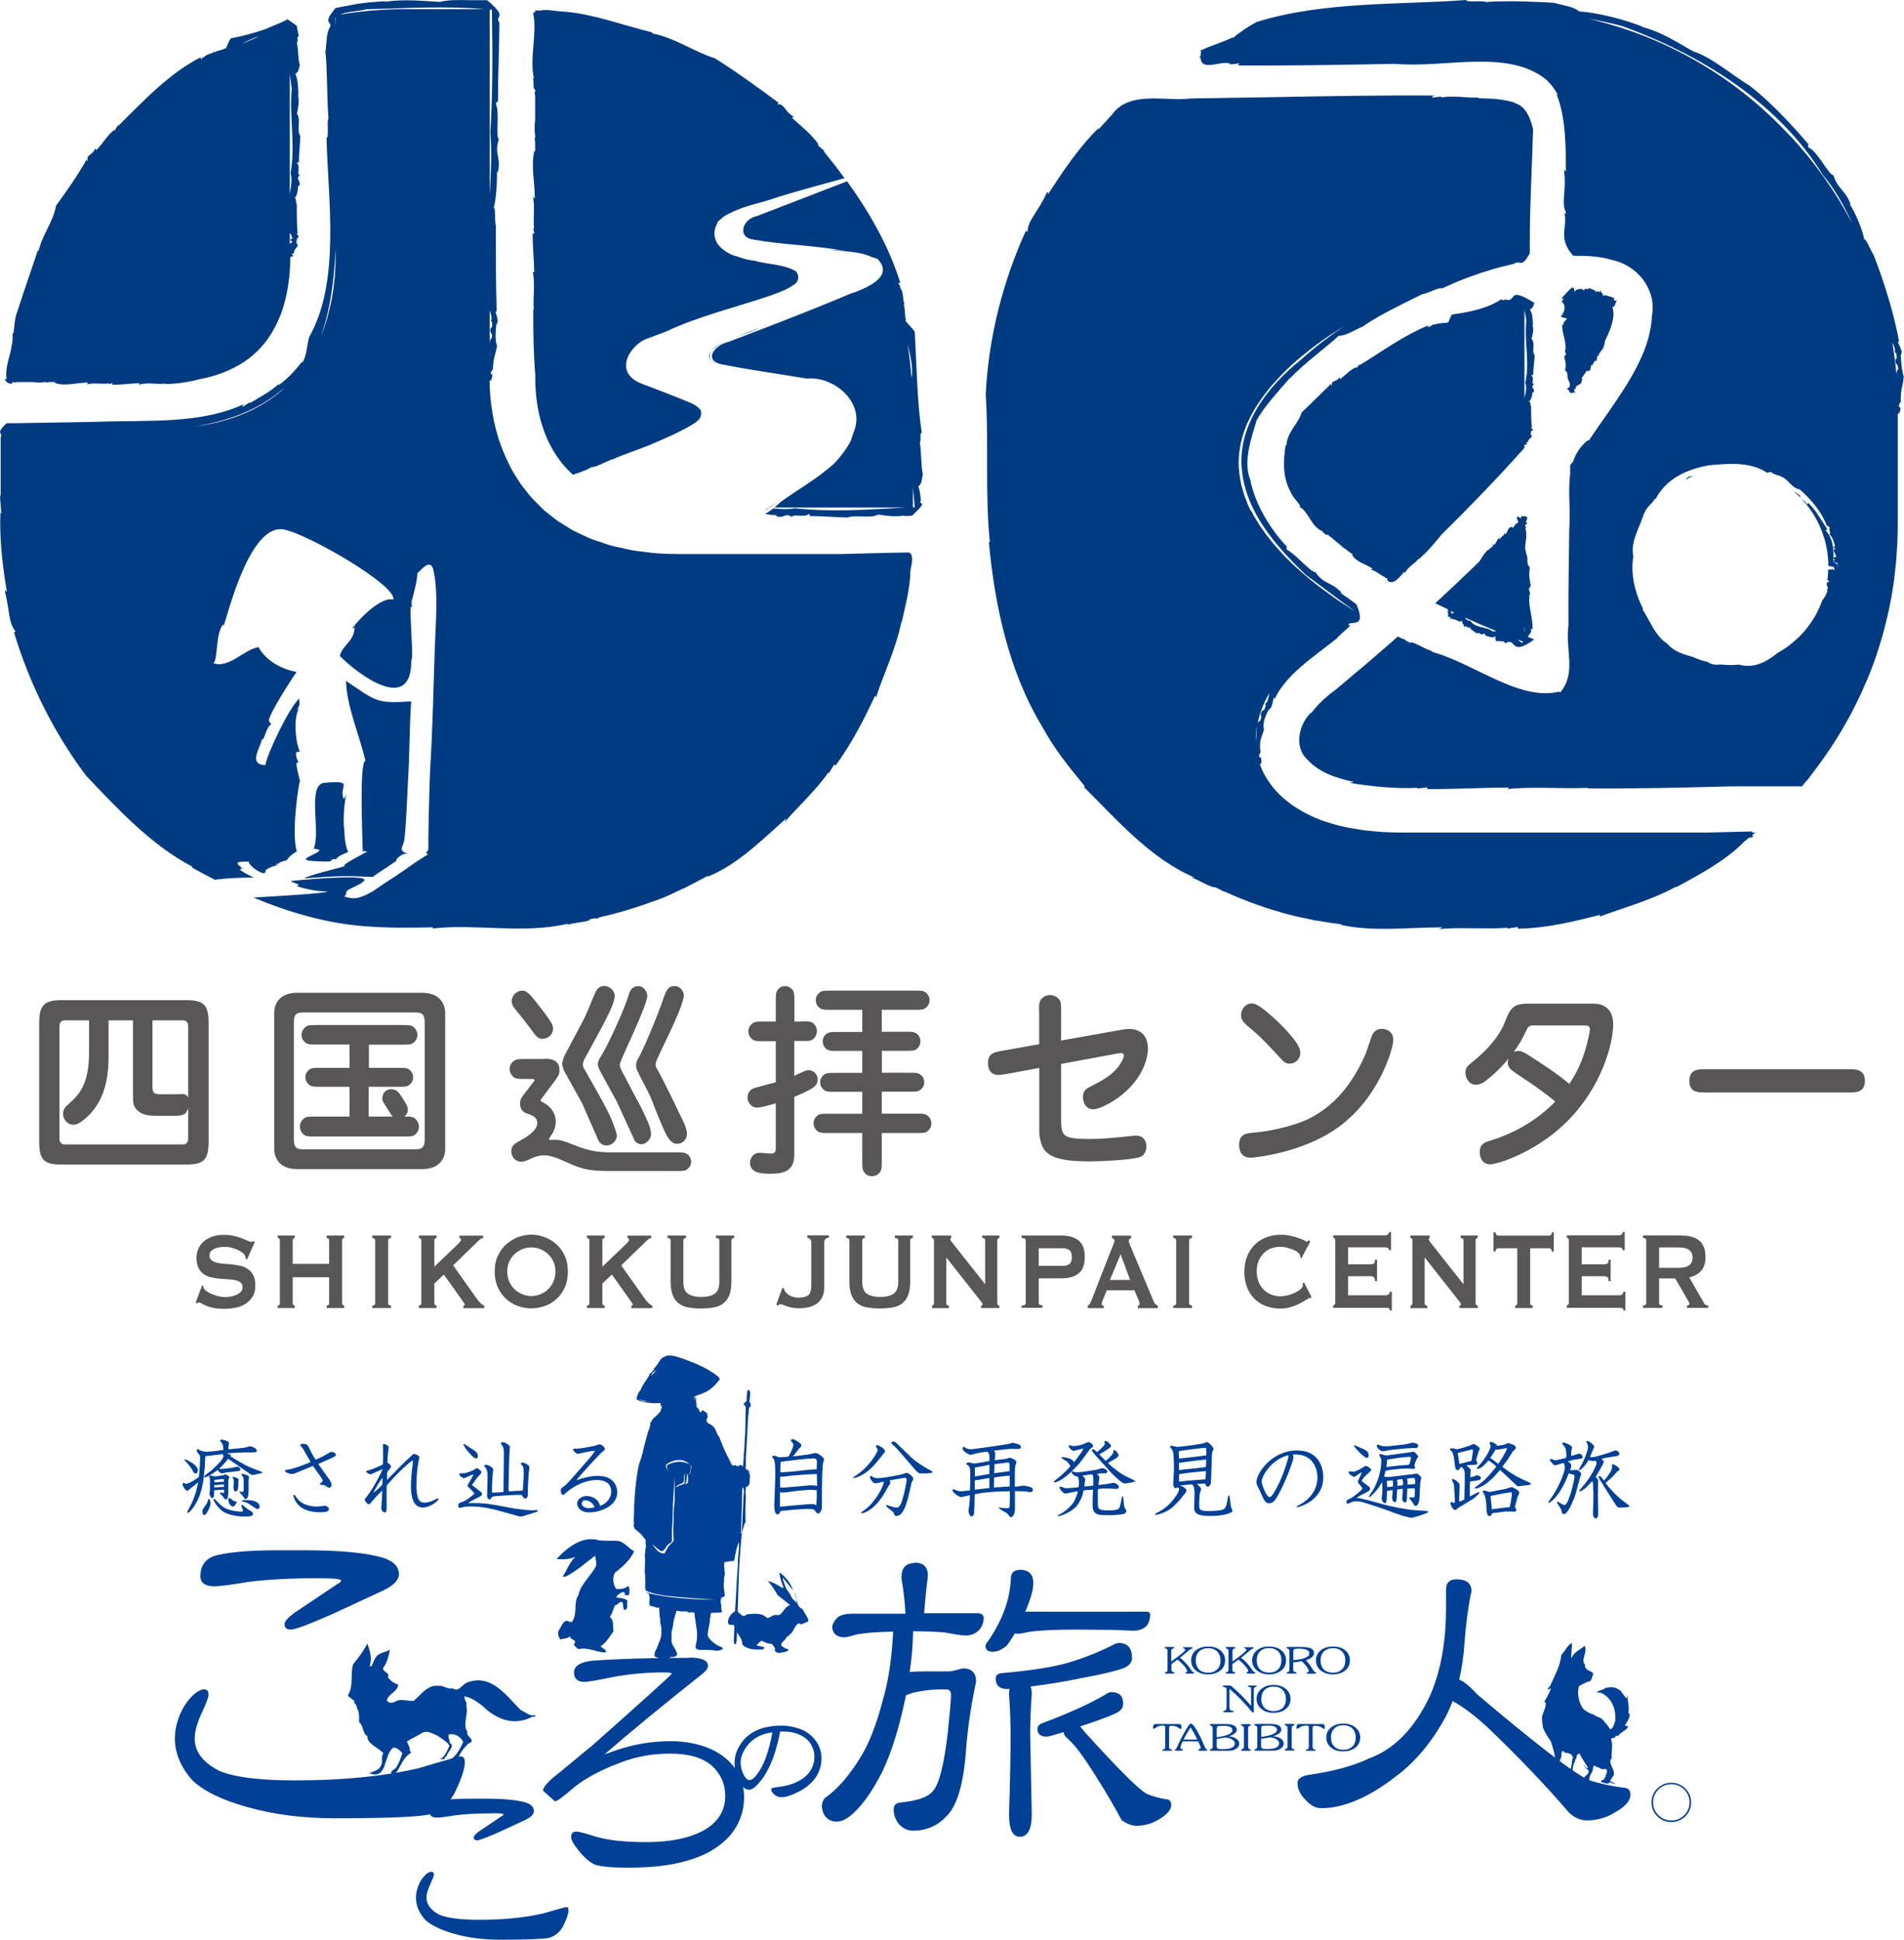
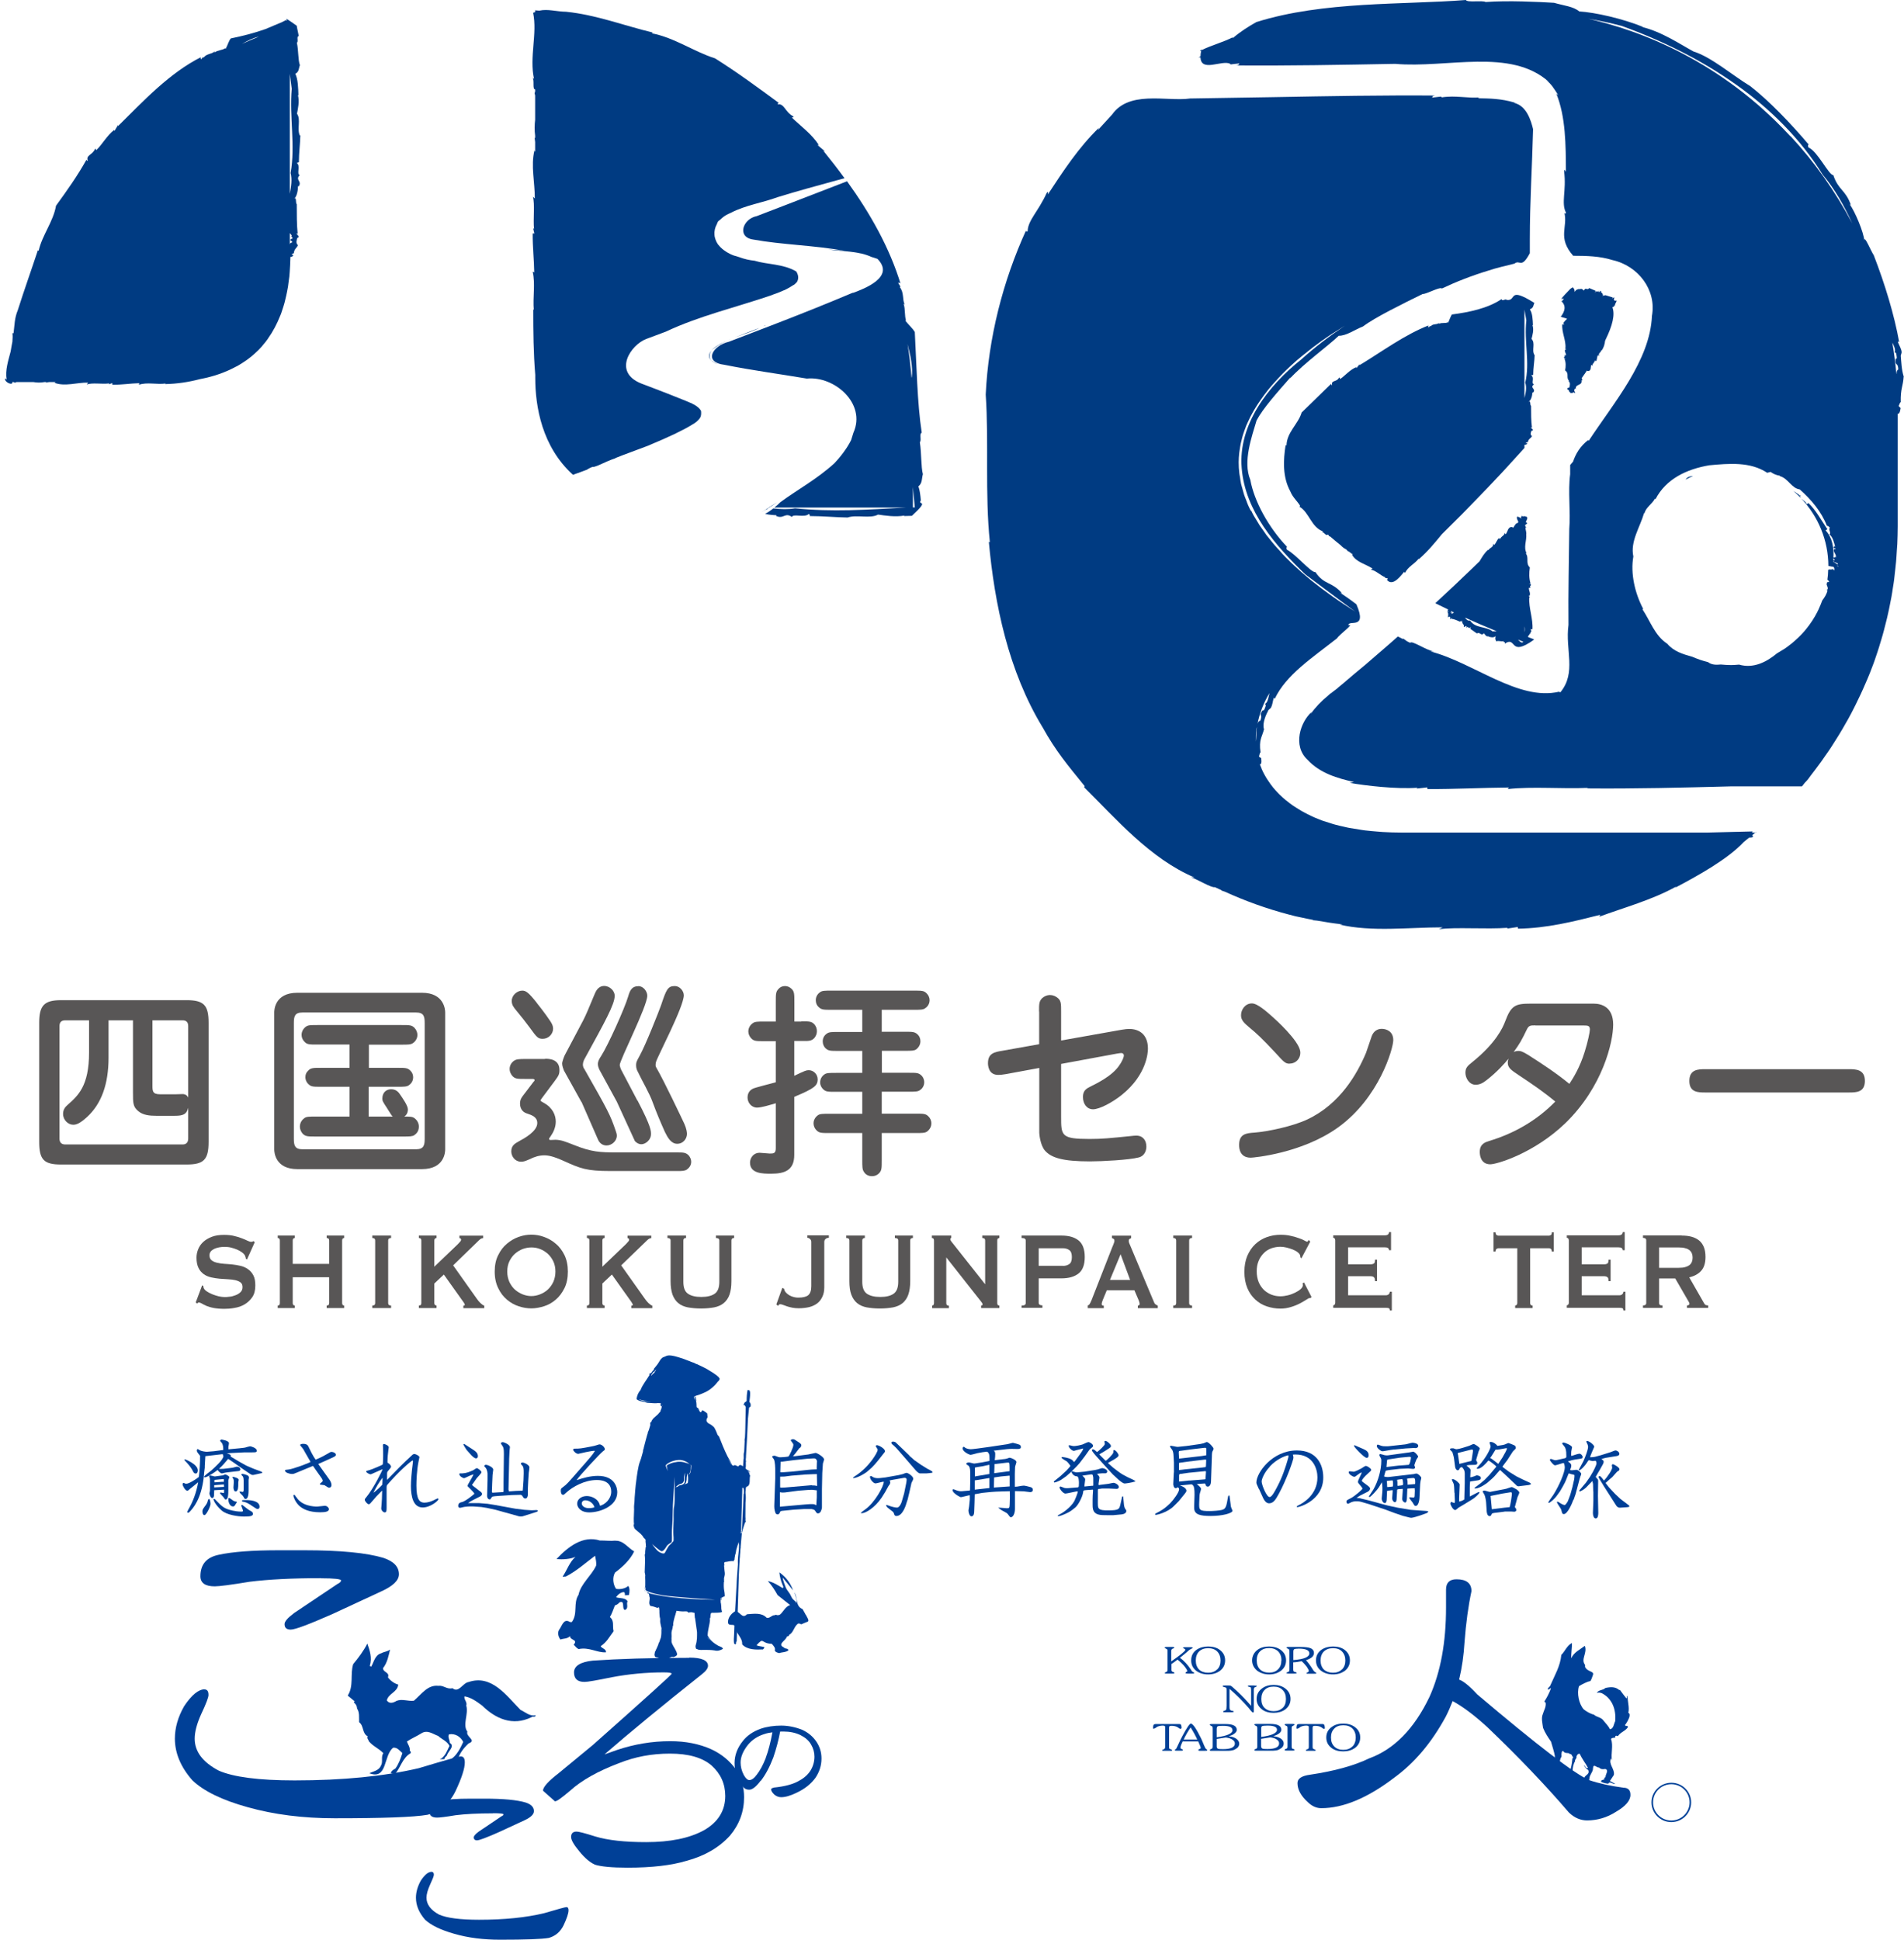
<svg xmlns="http://www.w3.org/2000/svg" id="Untitled-_u30DA_u30FC_u30B8_201" width="169.96" height="173.13" viewBox="0 0 169.96 173.13">
  <defs>
    <style>.cls-1{fill:#004097;}.cls-2{fill:#003b82;}.cls-3{fill:#585656;}</style>
  </defs>
  <g id="_u30EC_u30A4_u30E4_u30FC_201">
    <g>
      <g>
        <path class="cls-3" d="m16.65,89.27c1.56,0,1.97.46,1.97,2.02v10.63c0,1.6-.44,2.02-1.97,2.02H5.45c-1.54,0-1.95-.44-1.95-2.02v-10.63c0-1.53.43-2.02,1.95-2.02h11.2Zm-8.7,1.8h-2.13c-.34,0-.51.17-.51.51v10.04c0,.33.16.53.51.53h10.48c.32,0,.5-.18.5-.53v-2.75c-.13.59-.46.72-1.19.72h-1.67c-.55,0-1.17-.05-1.59-.41-.48-.4-.48-.7-.48-1.72v-6.39h-2.18v3.33c0,2.37-.64,4.12-1.91,5.29-.6.55-.94.7-1.24.7-.46,0-.91-.42-.91-.97,0-.42.23-.64.37-.77.97-.86,1.95-1.7,1.95-4.72v-2.86h0Zm5.66,5.85c0,.48.02.75.69.75h1.4c.09,0,.53-.02.62-.02s.37.04.48.32v-6.39c0-.35-.18-.51-.5-.51h-2.69s0,5.85,0,5.85Z" />
        <path class="cls-3" d="m39.74,102.59c0,.18-.03,1.76-2.07,1.76h-11.13c-1.95,0-2.06-1.47-2.06-1.76v-12.22c0-.18.02-1.76,2.06-1.76h11.13c1.95,0,2.07,1.47,2.07,1.76v12.22Zm-12.73-12.22c-.69,0-.78.33-.78.94v10.33c0,.6.09.94.78.94h10.12c.69,0,.78-.35.78-.94v-10.33c0-.61-.09-.94-.78-.94h-10.12Zm5.9,4.94h2.55c.74,0,.92,0,1.17.25.18.17.25.39.25.59,0,.39-.23.61-.39.72-.19.13-.44.13-1.03.13h-2.55v2.66h2.15c-.12-.11-.15-.18-.51-.75-.37-.57-.42-.64-.42-.86,0-.57.39-.83.78-.83.46,0,.67.27.81.48.24.35.69.99.69,1.32,0,.4-.21.55-.32.64.48,0,.71,0,.89.13.28.2.41.48.41.77,0,.41-.23.64-.41.76-.18.12-.43.12-1.01.12h-7.78c-.73,0-.91,0-1.17-.25-.14-.17-.25-.37-.25-.63,0-.4.23-.64.41-.77.18-.13.43-.13,1.01-.13h3.01v-2.66h-2.52c-.75,0-.92,0-1.17-.26-.19-.18-.25-.42-.25-.59,0-.24.07-.42.25-.59.23-.25.44-.25,1.17-.25h2.52v-2.08h-2.87c-.73,0-.92,0-1.15-.25-.17-.16-.26-.39-.26-.61,0-.31.17-.59.41-.75.19-.13.44-.13,1.01-.13h7.5c.72,0,.92,0,1.17.26.16.18.25.4.25.62,0,.32-.18.59-.41.74-.19.13-.44.13-1.01.13h-2.91s0,2.08,0,2.08Z" />
        <path class="cls-3" d="m48.65,94.5c.34,0,1.29.01,1.29,1.01,0,.4-.1.53-.42.97l-1.15,1.54c-.1.15-.12.17-.12.2,0,.06.17.15.3.22.8.44,1.06,1.12,1.06,1.67s-.25,1.01-.46,1.31c-.11.15-.14.2-.14.24,0,.07.08.09.14.09.07,0,.37-.02.44-.02.55.02.88.17,1.63.46,1.59.64,2.35.67,3.88.67h5.39c.55,0,.73.02.98.26.12.14.23.35.23.57,0,.4-.28.62-.39.7-.19.13-.48.13-.82.13h-6.01c-2.12,0-2.66-.22-4.16-.9-.96-.43-1.39-.5-1.74-.5-.46,0-.89.14-1.31.35-.41.18-.55.22-.76.22-.52,0-.87-.46-.87-.92,0-.53.32-.7.71-.92.43-.23,1.61-.87,1.61-1.61,0-.53-.44-.7-.99-.88-.14-.05-.55-.25-.55-.86,0-.35.14-.54.26-.7l.92-1.21c.09-.09.12-.13.12-.18,0-.11-.12-.11-.28-.11h-.53c-.72,0-.92,0-1.17-.26-.14-.17-.25-.38-.25-.62,0-.38.23-.64.41-.75.18-.13.43-.15,1.01-.15h1.74Zm-.74-4.99c.55.68,1.26,1.65,1.37,1.91.09.2.09.33.09.4,0,.49-.43.9-.92.9-.43,0-.53-.13-1.17-1.01-.48-.64-.53-.71-1.26-1.6-.14-.18-.34-.4-.34-.77,0-.51.48-.92.94-.92.32,0,.55.15,1.29,1.08h0Zm3.99,8.85l-1.56-2.81c-.05-.13-.16-.4-.16-.63,0-.16.19-.68.25-.77l1.63-3.08c.26-.5.51-1.12.96-2.2.16-.39.34-.85.91-.87.48,0,.94.42.94.88,0,.77-.89,2.35-2.66,5.58-.07.11-.18.35-.18.57,0,.17.09.35.14.4,2.12,3.73,2.3,4.06,2.8,5.53.04.11.09.27.09.4,0,.49-.46.88-.92.88-.34,0-.62-.2-.76-.53l-1.47-3.36h0Zm5-.15c1.27,2.42,1.21,2.76,1.21,3.05,0,.42-.43.87-.87.87-.28,0-.52-.22-.57-.29l-1.61-3.51-1.51-2.77c-.05-.09-.18-.35-.18-.57,0-.29.14-.5.3-.75.59-.92,2.08-4.2,2.41-5.32.14-.48.3-.9.92-.9.44,0,.78.48.78.85,0,.95-2.46,5.75-2.46,6.19,0,.07.1.4.14.44,0,0,1.44,2.74,1.44,2.74Zm4.14-9.38c0,1.03-2.34,5.45-2.48,5.95-.02.08-.04.17-.04.28,0,.09.02.16.11.31.64,1.1,2.22,4.43,2.45,4.92.21.46.24.79.24.92,0,.42-.33.88-.87.88s-.85-.55-1.1-1.06c-.39-.87-.76-1.75-1.08-2.62-.28-.81-.98-1.98-1.35-2.78-.05-.09-.14-.27-.14-.57,0-.26.07-.37.32-.83.55-1,1.68-3.87,1.9-4.48.48-1.43.6-1.74,1.24-1.74.44,0,.8.44.8.83h0Z" />
        <path class="cls-3" d="m71.52,91.16c.73,0,.91,0,1.17.26.14.17.23.36.23.62,0,.24-.09.44-.23.61-.25.26-.46.28-1.17.26h-.62v3.11c.96-.45,1.06-.5,1.29-.5.4,0,.8.33.8.83,0,.44-.26.64-.6.85-.48.29-1.2.57-1.49.7v5.18c0,1.39-.87,1.68-2.07,1.68-.73,0-1.88,0-1.88-.99,0-.44.33-.88.85-.88.14,0,.76.07.9.07.34,0,.55,0,.55-.47v-4.02c-.43.13-1.28.39-1.67.39-.5,0-.85-.44-.85-.9,0-.17.04-.58.48-.79.16-.09,1.72-.48,2.04-.57v-3.67h-1.03c-.73,0-.92,0-1.17-.26-.14-.15-.25-.37-.25-.61,0-.38.25-.64.39-.73.19-.15.44-.15,1.03-.15h1.03v-1.71c0-.77,0-.95.25-1.21.12-.14.32-.25.57-.25.23,0,.42.09.59.25.25.24.25.46.25,1.21v1.71h.62,0Zm7.2.93h2.04c.72,0,.9,0,1.17.26.13.13.23.33.23.59,0,.37-.23.61-.37.72-.19.13-.44.13-1.03.13h-2.04v1.96h2.38c.74,0,.9,0,1.17.26.11.11.23.31.23.59,0,.39-.25.62-.38.7-.19.14-.44.14-1.03.14h-2.38v1.96h3.01c.74,0,.92,0,1.17.26.14.14.25.35.25.61,0,.4-.27.64-.39.73-.19.13-.44.13-1.03.13h-3.01v2.39c0,.77,0,.95-.25,1.21-.16.16-.36.25-.62.25-.37,0-.61-.18-.73-.4-.14-.2-.14-.46-.14-1.06v-2.39h-2.93c-.73,0-.92,0-1.17-.26-.14-.14-.25-.37-.25-.6,0-.41.27-.64.39-.73.19-.13.44-.13,1.03-.13h2.93v-1.96h-2.34c-.75,0-.92,0-1.17-.25-.12-.13-.25-.31-.25-.59,0-.39.25-.63.39-.72.19-.13.44-.13,1.03-.13h2.34v-1.96h-2.13c-.73,0-.91,0-1.17-.26-.12-.12-.23-.33-.23-.59,0-.39.23-.61.39-.71.19-.13.44-.13,1.01-.13h2.13v-1.98h-2.75c-.72,0-.9,0-1.17-.27-.14-.13-.23-.33-.23-.59,0-.39.25-.62.37-.7.19-.15.44-.15,1.03-.15h7.34c.74,0,.93,0,1.17.26.14.14.25.35.25.59,0,.4-.26.64-.39.72-.19.14-.44.14-1.03.14h-2.85v1.98h0Z" />
        <path class="cls-3" d="m92.75,90.3c0-.7,0-.93.28-1.21.19-.18.46-.28.69-.28.27,0,.53.11.73.29.27.24.27.52.27,1.2v2.57l5.41-.96c.34-.05.46-.07.67-.07.86,0,1.67.46,1.67,1.76,0,.35-.11,2.31-2.29,4.09-.87.71-2.04,1.32-2.61,1.32-.53,0-.9-.46-.9-1.1,0-.57.3-.75.69-.94,1.82-.88,2.48-1.6,2.85-2.39.05-.11.11-.27.11-.37,0-.2-.18-.22-.23-.22-.09,0-.18.02-.39.05l-4.98.92v4.7c0,1.71,0,2,2.54,2,1.15,0,1.79-.07,3.67-.26.16-.02.36-.04.5-.04.62,0,.9.46.9.98,0,.25-.09.82-.69.97-.85.22-3.23.35-4.36.35-2.41,0-3.44-.32-4-.96-.43-.49-.51-1.5-.51-1.58v-5.8l-2.98.55c-.33.06-.53.07-.69.07-.91,0-.91-.93-.91-1.05,0-.88.59-.99,1.26-1.1l3.31-.59v-2.93h0Z" />
        <path class="cls-3" d="m110.61,102.19c0-.99.64-1.05,1.38-1.1,1.16-.09,3.38-.55,4.7-1.17,2.94-1.38,4.45-4.07,5.24-5.93.09-.24.44-1.3.52-1.52.18-.46.53-.64.89-.64s1.03.18,1.03,1.01c0,.72-1.24,5.14-4.93,7.79-3.24,2.33-7.59,2.7-7.79,2.7-.97,0-1.04-.81-1.04-1.12h0Zm4.52-7.25c-.41,0-.51-.13-1.35-1.05-1.17-1.25-1.63-1.67-2.24-2.17-.47-.4-.76-.65-.76-1.1,0-.53.39-1.06.97-1.06.5,0,1.31.73,1.81,1.17.34.3,2.34,2.11,2.5,3.08.09.57-.32,1.12-.94,1.12h0Z" />
        <path class="cls-3" d="m142.26,89.58c.74,0,1.74.33,1.74,1.87s-.92,5.56-4.29,8.82c-2.8,2.68-6.1,3.65-6.68,3.65-.9,0-.94-.9-.94-1.1,0-.72.49-.87.83-.98,2.21-.66,4.27-1.83,5.91-3.52-1.03-.86-2.13-1.61-3.25-2.35-.69-.46-.99-.66-.99-1.13,0-.13.03-.22.07-.35-.34.41-.99,1.16-1.95,1.91-.35.28-.64.42-.99.42-.58,0-.91-.61-.91-1.07s.2-.62.66-.99c2.06-1.67,2.68-3.03,2.89-3.6.53-1.42.9-1.58,2.27-1.58h5.63Zm-5.21,1.94c-.41,0-.57,0-.74.33-.51,1.05-.62,1.25-1.2,2.06.05-.04.21-.11.44-.11.2,0,.37.06.85.35,1.27.81,2.52,1.63,3.69,2.59.34-.51.94-1.47,1.37-2.87.27-.86.46-1.76.46-1.98,0-.35-.19-.36-.55-.36h-4.31Z" />
        <path class="cls-3" d="m152.23,97.51c-.64,0-1.43,0-1.43-1.03s.78-1.05,1.43-1.05h12.8c.64,0,1.44.02,1.44,1.05s-.8,1.03-1.44,1.03h-12.8Z" />
      </g>
      <g>
        <path class="cls-2" d="m136.92,57.09h0s.01,0,.02,0h-.02s0,0,0,0Zm-.52-.23c-.05-.11.19-.21.15-.32l.08.02c-.11-.1.19-.21,0-.33h.07s-.09-.08-.09-.08c.08,0,.2,0,.18.05.08-.94-.34-1.92-.28-2.89l.08.04-.14-.19.08.02c.13-.24-.09-.49-.05-.72h.16c-.22-.17.28-.27-.17-.36h.16c-.15-.48-.14-.97-.07-1.45-.41-.4-.04-.85-.37-1.27h.08c-.29-.54.02-1.12-.03-1.68.03-.23-.07-.39-.07-.62h.1c-.1-.06-.13-.13-.13-.21l.2-.16c-.05-.04-.09-.08-.14-.11.11-.26.28-.5-.1-.51v-.06s-.04.04-.06.06c-.05,0-.09,0-.15,0l-.08-.12c.1.18-.16.14.02.33h0c-.58-.41-.46-.06-.29.3-.03.03-.06.06-.09.09-.11.03-.21.09-.23.24,0,0,0,0-.01.01,0,0,0,0,0,0l-.03-.05s-.02.09-.04.13c-.01.01-.03.03-.04.04-.02.02-.04.05-.08.04l-.02-.06c-.44-.04-.39.45-.61.65l-.09-.14c.03.24-.28.3-.35.5l-.05-.06v.15s-.1-.11-.1-.11c-.18.17-.25.43-.41.61l-.09-.11c.02.34-.34.34-.43.58l-.02-.05c-.34.28-.55.66-.78,1.04,0,0,0,0-.01.01-.2.2-.4.38-.6.58-1.14,1.1-2.26,2.16-3.34,3.15.38.19.77.37,1.15.56-.04.08-.07.16-.07.25l.09-.15c-.04.17-.01.09-.06.2.1.07,0,.3.04.43v-.02c.15-.16.17-.02.2.03l-.02.09c-.06.19.28-.29.11,0,.25.02.5.14.74.25.09-.1.18.1.23-.15-.05.29.1.44.17.46l-.04.03c-.01.39.29-.24.24.23.15-.28.18.2.4-.11l-.06.18.6.42c.27-.19.35.28.63-.02.09.12.21.35.43.26l-.03.04c.19.05.43.13.64-.04-.08.36.03.33.06.47.18-.11.41.04.65-.03-.03.17.18,0,.1.23,1.1-.73.35,1.28,2.63-.37-.14-.08-.42-.16-.58-.24h.06s0,.01,0,.01Zm-6.73-2.16l-.06.1c-.09,0,.04-.12,0-.19-.03,0-.1.18-.12.1.04-.09.05-.14.04-.17.04.02.08.04.12.06.04.02.09.04.13.06-.08.09-.15.16-.11.04h0Zm3.56,1.65c-.62-.48-1.53-.24-2.01-.97-.21.06-.33-.09-.45-.26.95.43,1.89.84,2.83,1.22-.12,0-.24,0-.37.01h0Zm2.3.76s0-.01-.02-.02c.11.04.22.09.33.13.04.01.09.03.13.05-.06.12-.18.12-.44-.15h0Zm.56-.69v-.51c.03.17.04.34,0,.51h0Z" />
        <path class="cls-2" d="m156.77,74.31h-.39s.05-.06.07-.1c-1.34.03-2.68.06-4.04.1h-27.29c-.59,0-1.16-.02-1.7-.05-.17-.01-.33-.03-.5-.04-.36-.03-.71-.06-1.05-.1-.18-.02-.35-.05-.53-.08-.29-.04-.59-.09-.87-.14-.17-.03-.33-.07-.5-.11-.26-.06-.52-.11-.76-.18-.16-.04-.31-.09-.46-.14-.23-.07-.46-.14-.67-.21-.14-.05-.27-.11-.41-.16-.2-.08-.4-.16-.58-.25-.13-.06-.25-.12-.37-.18-.18-.09-.35-.18-.51-.27-.11-.06-.22-.13-.33-.2-.15-.09-.3-.19-.44-.28-.1-.07-.19-.14-.29-.21-.13-.1-.25-.19-.37-.29-.09-.07-.17-.15-.26-.22-.11-.1-.21-.19-.31-.29-.08-.08-.15-.16-.23-.24-.09-.09-.17-.19-.25-.28-.07-.08-.14-.16-.2-.25-.07-.08-.13-.17-.19-.26-.06-.09-.12-.18-.18-.26-.05-.07-.09-.15-.14-.22-.06-.1-.11-.19-.16-.28-.03-.06-.06-.11-.09-.17-.05-.1-.1-.2-.14-.3-.02-.04-.03-.07-.04-.11-.05-.11-.09-.22-.13-.32,0,0,0,0,0,0,.11,0,.17-.1.12-.55l-.2-.14c.1-.34.04-.25.14-.38-.16-1.15.13-1.33.32-2.09h-.02c-.15-.58.21-1.3.41-1.69l.15-.13c.25-.15.28-1.32.4-.85,1.02-2.17,3.34-3.66,5.57-5.42.21-.35,1.63-1.36,1.01-1.16,0-.54,1.73.46.72-1.87-.54-.42-1.11-.81-1.43-1.02.04,0,.08-.01.17.06-.98-1.13-1.6-.73-2.4-1.92-.36.1-1.8-1.65-2.54-1.99-.07-.17-.06-.25.02-.25-1.68-1.75-2.95-4.1-3.29-5.99-.69-1.64.15-3.9.56-5.31.57-1.08,1.9-2.56,3.05-3.87l-.09.15c1.34-1.44,3.37-2.87,4.37-3.83.7,0,1.38-.52,2.18-.84,1.07-.81,3.48-1.99,5.31-2.89.34.02,1.54-.67,1.72-.49,1.29-.61,2.7-1.16,4.19-1.61.74-.25,1.51-.41,2.29-.61.48-.4.6.52,1.37-.93v-1.24c0-3.33.21-6.6.29-9.83-.18-.75-.57-2.06-1.64-2.33-.03-.02-.04-.03-.03-.05-1.19-.35-2.17-.36-3.25-.38,0-.03.07-.06.19-.08-1.05.11-2.17-.2-3.42,0l-.07-.07-.79.09c.02-.08.05-.2.47-.18-4.82-.04-9.72.05-14.65.14l-7.42.12c-2.1.31-5.65-.84-7.12,1.67l.22-.31-1.32,1.44s.03-.12.08-.19c-1.8,1.74-3.23,3.92-4.56,5.95-.03-.03.12-.38-.11-.12-.75,1.65-1.66,2.41-1.7,3.4-.06.07-.18.07-.12-.11-2.09,4.57-3.38,9.64-3.62,14.7.29,4.2-.08,8.83.37,13.17l-.09-.02c.51,5.56,1.75,11.54,4.8,16.55,1.17,2.11,2.23,3.37,3.75,5.24l-.04.11c2.86,2.83,5.88,6.36,9.84,8.05l-.32-.03c.56.18,1.88.99,2.14.89.17.08.34.15.5.23,0,0,0,0,.01,0l.15.1c.07.02.14.04.22.07,1.84.84,3.76,1.53,5.74,2.05.38.11.78.2,1.2.28.32.07.65.14.98.2h.01s-.1.02-.1.02c.14.01.28.03.42.04.74.13,1.49.25,2.24.33h0s.02,0,.03,0c-.11,0-.06.03-.28.02,2.89.68,6.17.25,9.23.25l-.35.17c1.49-.21,4.21.02,6.17-.13l-.12.08.99-.15.03.15c2.57-.04,4.93-.63,7.34-1.24l-.09.17c2.18-.81,4.72-1.49,6.88-2.7l-.12.12c2.09-1.1,4.71-2.56,6.13-4.08.16-.13.32-.27.49-.4.28,0,.44-.04.27-.22.11-.09.22-.18.33-.27h0Zm-45.11-28.71c-.08-.16-.17-.32-.24-.49-.07-.15-.12-.31-.18-.47-.06-.15-.13-.31-.18-.47-.06-.18-.1-.36-.15-.53-.04-.14-.08-.28-.12-.42-.05-.21-.07-.41-.1-.62-.02-.12-.05-.23-.06-.35-.04-.33-.06-.65-.06-.99,0-.28.02-.55.05-.83.01-.09.03-.19.04-.28.03-.18.05-.36.09-.54.02-.11.06-.22.08-.33.04-.16.08-.33.13-.49.04-.12.08-.23.12-.35.05-.15.11-.31.17-.46.05-.12.11-.23.16-.35.07-.15.14-.3.21-.44.06-.12.13-.24.19-.35.08-.14.16-.29.25-.43.07-.12.15-.24.22-.35.09-.14.19-.28.29-.42.08-.12.17-.23.25-.35.1-.14.21-.28.32-.42.09-.11.18-.23.28-.34.11-.14.24-.27.36-.41.1-.11.2-.22.3-.33.13-.14.26-.27.39-.41.1-.1.21-.21.32-.32.14-.14.29-.27.43-.41.11-.1.22-.2.33-.3.15-.14.32-.28.48-.41.11-.09.22-.19.34-.28.17-.14.35-.28.53-.42.11-.08.22-.17.33-.26.2-.15.41-.3.61-.45.1-.07.18-.14.28-.2.26-.19.53-.37.81-.55.04-.03.08-.06.13-.08.32-.21.65-.42.99-.63-1.36.92-2.68,1.91-3.9,3.02-2.95,2.34-5.64,5.82-5.31,9.7.32,3.87,3.02,6.91,5.68,9.48,1.43,1.06,2.91,2.19,4.47,3.33,0,0,0,0,0,0-.69-.44-1.38-.89-2.04-1.36-.01,0-.02-.02-.03-.02-.32-.23-.63-.46-.94-.69-.03-.02-.06-.04-.08-.06-.29-.22-.58-.45-.86-.67-.04-.03-.08-.07-.12-.1-.27-.22-.53-.44-.78-.66-.05-.04-.1-.09-.15-.14-.24-.21-.48-.43-.71-.65-.07-.06-.13-.13-.19-.19-.21-.2-.42-.41-.61-.62-.07-.08-.14-.16-.21-.24-.18-.2-.36-.39-.53-.59-.08-.09-.15-.19-.23-.28-.15-.19-.31-.38-.46-.57-.08-.11-.15-.22-.23-.33-.13-.18-.26-.36-.38-.54-.08-.12-.15-.25-.23-.38-.1-.17-.21-.34-.31-.51-.08-.14-.14-.28-.21-.42h0Zm.44,20.59h0c-.01-.36,0-.72.05-1.08,0-.01,0-.03,0-.04,0-.06.03-.12.04-.17-.05.4-.04.93-.09,1.29h0Zm.15-1.58c.18-.93.53-1.86,1.07-2.75h0c-.1.43-.16.84-.39.96l.06.16c-.28.85-.15.05-.44.69-.06.26.13.15-.05.66-.12,0-.2.12-.25.28h0Zm22.95-55.44c.06.02.11.02.16.04-.1-.05-.15-.06-.16-.04h0Zm-22.35,55.9s.06-.19.08-.27l-.08.27Zm24.01-53.52h0s.02.07.02.1l-.02-.1h0Z" />
        <path class="cls-2" d="m139.32,28.25h0s-.01,0-.02,0h.02Zm4.97-1.43h-.01c-.21.08-.19-.06-.22-.13l.04-.09c.07-.19-.36.2-.13-.05l-.69-.21c-.08.11-.16-.08-.19.17.03-.3-.12-.41-.18-.4l.02-.04c-.03-.38-.21.31-.22-.15-.08.31-.18-.14-.31.22l.02-.19-.56-.24c-.17.26-.33-.14-.47.23-.09-.08-.24-.25-.38-.1v-.05c-.14.02-.33.03-.44.27-.04-.37-.11-.3-.18-.42l-.21.14c-1.5,1.54-.37.57-.64.97-.17.02.07.12-.17.13.47.42.31.94-.05,1.39.14.06.42.12.59.18h-.06c.05.08-.2.15-.15.23h-.08c.11.06-.2.14,0,.23h-.07s.09.06.09.06c-.08,0-.2,0-.18-.04-.08.7.34,1.43.28,2.15l-.07-.03.14.14h-.08c-.13.16.09.35.06.52h-.16c.22.13-.29.2.17.27h-.16c.15.35.14.72.07,1.08.41.3.04.64.37.95h-.08c.2.15.14.36.09.57-.15.06-.33.09-.04.26,0,.08.04.15.13.2v.08s.03-.04.04-.06c.04.01.09.03.15.03.02-.02.03-.05.05-.08.05.02.1.04.16.06h.04c-.05-.08-.08-.15-.1-.23.02-.06.04-.12.08-.17l.08.06c-.14-.47.64-.29.48-.8l.1.1c-.13-.15.08-.13-.08-.26,0-.01.02-.03.02-.04h.03s0-.01-.01-.03c0-.01.02-.03.03-.04.07-.09.12-.18.19-.27.03-.01.03-.05.05-.07.02-.03.04-.06.06-.09,0,0,0-.01.01-.02l.02.03s0-.04,0-.06c.01-.01.02-.03.03-.04.02-.02.03-.05.05-.07h0s.04.05.04.05c.4.02.24-.38.36-.56l.12.11c-.1-.2.15-.27.15-.44l.06.05-.05-.12.13.08c.1-.15.08-.38.16-.54l.12.08c-.13-.27.19-.31.18-.52l.04.03c.19-.26.27-.56.31-.88.02-.04.03-.07.05-.11.61-1.24.85-2.23.6-2.87.09-.03.17-.08.24-.14l-.16.06c.13-.09.06-.05.16-.11-.05-.1.14-.26.13-.41h0Z" />
        <path class="cls-2" d="m129.61,28.08h0s0-.02.01-.02v.02s-.01,0-.01,0Zm7.36,3.6c-.27-.43.12-1.05-.26-1.43.08-.31.24-.81.08-1.25l.05.04c-.02-.49-.04-1.1-.28-1.43.36-.14.29-.35.41-.57-2.43-1.52-1.54-.15-2.47-.27-.12-.15-.38.17-.47-.07-1.23.83-2.9,1.17-4.43,1.37-.13.2-.23.54-.35.76v-.07c-.24.14-.56,0-.8.15v-.09c-.18.2-.54.03-.75.32l-.04-.06-.14.16c-.03-.08-.07-.19.04-.21-2.19.85-4.16,2.33-6.21,3.57l.03-.11-.31.38v-.1c-.57.23-.97.73-1.45,1.07-.02-.03,0-.15-.09-.14-.21.44-.73.19-.62.69-.03,0-.1-.08-.09-.13l-2.63,2.56c-.31,1.04-1.33,1.77-1.35,2.94l-.08-.03c-.21,1.34-.28,2.85.42,4.13.22.54.57.8.88,1.29l-.07.07c.89.52,1.05,1.85,2.13,2.22l-.15.06c.24-.05.38.39.56.21.02.01.03.03.05.04,0,0,.02.02.03.02l.02.09s.07.02.1.02c.31.26.62.53.95.79.12.13.27.26.46.35.04.03.08.06.13.1l-.05.02c.07.03.13.06.2.1.09.07.19.14.28.21,0,0,.01,0,.02.01.01.01.04.03.05.04h-.09c.38.69,1.24.84,1.84,1.25l-.16.1c.41.03.87.52,1.32.69l-.06.05.26.03-.07.14c.54.67,1.33-.51,1.54-.73l.07.12c.24-.57.86-.81,1.22-1.29v.06c.79-.68,1.42-1.45,2.06-2.23,0,0,0,0,.01-.01.59-.58,1.18-1.17,1.78-1.77.13-.13.26-.26.39-.4.45-.46.9-.92,1.34-1.38.18-.19.35-.37.53-.55.41-.43.82-.86,1.22-1.29.16-.18.33-.35.49-.53.55-.6,1.09-1.19,1.62-1.78v-.28c.1,0,.19-.01.27-.12l-.17-.04c.17-.08.08-.06.21-.08.03-.29.27-.33.37-.54h-.01c-.2-.14-.08-.34-.05-.46l.1-.04c.19-.07-.38-.33-.05-.25-.08-.6-.08-1.28-.08-1.94-.13-.09.01-.51-.23-.36.28-.17.35-.66.34-.85l.05.04c.36-.36-.34-.42.11-.76-.32-.05.1-.61-.27-.8l.19-.04c0-.6.12-1.26.13-1.77h0Zm-.82,2.47c.15.44.05.9-.07,1.38v-7.9l.17.97c-.22,1.87.34,3.74-.1,5.56h0Z" />
        <path class="cls-2" d="m150.47,42.81c.22-.12.44-.23.67-.33-.27.03-.52.07-.67.33h0Zm10.07,1.41l.08-.03c-.19-.15-.38-.27-.57-.39,0,0,0,0,.01,0,.24.21.48.43.7.66h0c-.05-.06-.08-.12-.08-.2l.09-.03-.23-.02h0Zm-10.31-1.28s0,0,.01,0c0,0,0,0,.01,0h-.04s0,0,.01.01h0Zm19.74-9.64l-.02.32s.01-.22.02-.32h0Zm-.03.32c-.2-.58-.23-1.41-.27-1.88l.06-.2c.14-.32-.59-1.31-.2-1-.44-2.45-1.27-5.17-2.27-7.76-.23-.32-.88-1.92-.84-1.28-.04-.74-.85-2.65-1.31-3.27.04.01.08.02.13.13-.49-1.45-1.14-1.36-1.59-2.73-.4.02-1.4-2.13-2.22-2.47-.06-.17-.05-.26.03-.25-1.62-1.91-3.55-3.92-5.22-5.22-1.55-.94-3.53-2.63-5.06-3.09-1.12-.6-2.88-1.8-4.65-2.2l.18.02c-1.88-.77-4.36-1.32-5.74-1.4-.52-.45-1.4-.52-2.25-.77-1.34-.08-4.1-.22-6.1-.07-.31-.17-1.66.07-1.77-.18-5.59.44-12.73.09-18.7,1.97-.7.39-1.46.88-2.08,1.41-.08.01-.09-.03.07-.1-.95.5-1.95.73-2.91,1.21-.05.22-.06.39-.07.54-.06.03-.11.06-.17.09h.17c.05,1.35,1.88.23,2.62.56l.07.07.78-.09c-.02.08-.05.2-.46.18,4.73.04,9.53-.05,14.37-.14,4.6.41,10.31-1.46,13.73,1.62l-.28-.18c.48.32.76.83,1.09,1.33-.04.01-.1-.06-.16-.12.85,2.07.85,4.64.86,6.99-.04-.01-.12-.37-.16-.04.22,1.75-.29,2.81.17,3.69-.02.08-.12.14-.16-.04.36,1.31-.65,2.24.8,3.88,1.18,0,2.38.03,3.49.38,2.32.51,3.96,2.68,3.54,4.98-.17,4-3.38,7.71-5.65,11.16l-.05-.07c-.69.54-1.1,1.2-1.34,1.92-.09.1-.17.2-.26.31v.81c-.21,1.56.05,3.31-.08,4.88-.03,2.85-.1,5.73-.07,8.58-.31,2.25.74,4.24-.73,6.02l-.11-.06c-3.63.86-7.64-2.6-11.47-3.59h.32c-.64-.06-2.03-1.04-2.13-.77-.07-.03-.14-.07-.21-.1-.03-.01-.05-.03-.08-.04l-.33-.24s-.04.03-.06.03c-.14-.07-.29-.15-.43-.22-.51.45-.98.87-1.44,1.26-.1.09-.19.17-.29.25-.42.36-.82.71-1.18,1.02-.62.5-1.26,1.05-1.94,1.63-.2.17-.36.3-.48.4-.01.01-.03.03-.04.04-.04.03-.07.06-.1.08-.04.04-.09.07-.1.08-.16.11-.3.23-.45.35l.04-.06c-.08.07-.16.15-.24.22-.05.05-.05.05,0,0-.64.52-1.16,1.07-1.55,1.63,0-.03.02-.07.08-.17-1.02.9-1.72,3.03-.38,4.27,1.11,1.21,2.69,1.66,4.15,1.99l-.37.08c1.46.25,4.14.57,6.06.43l-.12.08.97-.11.02.15c2.5.01,4.84-.12,7.28-.14l-.13.14c2.27-.25,4.82,0,7.21-.11l-.16.05c4.41.04,8.57-.07,12.82-.18h6.41c.09-.11.18-.23.27-.34.19-.18.37-.41.54-.66,0,0,0,0,0,0,.26-.33.51-.67.76-1.01.05-.06.09-.12.14-.19.23-.32.45-.64.67-.96.06-.09.13-.19.19-.28.2-.31.4-.62.59-.93.07-.11.14-.23.21-.34.18-.3.36-.6.53-.91.08-.14.15-.27.23-.4.16-.29.32-.59.47-.89.08-.15.15-.3.23-.46.14-.29.28-.58.42-.87.08-.17.15-.34.23-.51.12-.28.25-.57.37-.85.08-.19.15-.38.23-.56.11-.28.21-.56.32-.84.07-.2.15-.41.21-.61.1-.27.18-.54.27-.82.07-.22.13-.44.2-.66.08-.27.16-.53.23-.81.06-.24.12-.47.18-.71.07-.26.13-.52.19-.79.06-.25.11-.51.16-.76.05-.25.1-.51.15-.76.05-.27.09-.55.13-.82.04-.24.08-.48.11-.73.04-.3.07-.6.1-.9.02-.22.05-.44.07-.67.03-.34.05-.69.07-1.03.01-.19.03-.37.04-.56.02-.53.04-1.07.04-1.61v-10.03c.1.04.19-.05.26-.49l-.18-.19c.15-.31.07-.24.19-.35-.03-1.21.2-1.38.26-2.27h-.02s0,0,0,0Zm-6.24,17.28c-.09-.22-.31.02-.3-.08-.12,0-.18.02-.21.05,0,.29-.03.58-.07.87h0c.11.09.21.18.1.23l-.02-.03c-.06.01-.09.03-.12.05,0,.06-.02.12-.03.18.05.17.22.4-.02.52h.1c-.07.35-.27.64-.47.91,0,0,0,0,0,0-.09.25-.19.49-.3.73,0,0,0,0,0,.01-.11.24-.23.46-.36.69l-.02.03c-.13.22-.26.43-.41.63-.01.02-.03.04-.04.06-.14.19-.29.38-.44.56-.02.03-.05.06-.08.09-.15.17-.3.33-.46.48-.04.04-.09.08-.13.12-.15.14-.3.28-.46.41-.06.05-.12.09-.18.14-.15.12-.3.23-.46.34-.07.04-.14.08-.21.13-.16.1-.32.2-.48.29h0c-.95.79-2.12,1.38-3.39,1.01-.23.02-.47.04-.71.04-.31,0-.62-.02-.92-.05h0c-.41.04-.82.04-1.14-.21,0,0-.02,0-.03-.01-.23-.06-.46-.12-.69-.2-.02,0-.04-.02-.07-.03-.21-.07-.42-.15-.62-.24-.83-.23-1.66-.48-2.23-1.16-1.12-.73-1.52-2.04-2.22-3.08l.07-.03c-.74-1.39-1.15-3.17-.88-4.68-.29-1.34.59-2.6.96-3.88l.03.02c.15-.55.68-.81.95-1.32l.03.08c.94-1.84,2.82-2.7,4.8-3.04,1.75-.16,3.66-.34,5.18.67l.3-.08c.24.18.56.31.83.34l-.02.03c.78.21,1.05,1.1,1.79,1.19,1.02.9,1.94,1.98,2.43,3.26.14-.02.15.08.26.15-.15.21.14.46-.03.61.32.28.39.7.5,1.07,0,.04-.05-.05-.12.04-.1.21.18.01.14.21l-.1-.02c-.15.27.23.46.14.75-.11-.08-.1.05-.21.02.04-.85-.08-1.77-.7-2.43l.16-.1c-.55-.81-1.02-1.71-1.7-2.35-.03.08-.13.11-.19.08.02-.17-.25-.28-.41-.45,0,0,0,.01.01.02,1.46,1.56,2.37,3.66,2.38,5.98.1,0,.22.04.34.06.22-.03.22.28.16.34h0Zm.01-.81c-.13.09.51.16.31.29l-.4-.27.09-.03h0Zm-.13-.25c.06.02.24.05.16.17-.18.03-.02-.14-.16-.17h0Zm.47.72l-.09-.1.14.07s-.04.03-.04.03Zm-4.23-38.4s-.05-.05-.07-.07c-.4-.43-.82-.86-1.24-1.27-.04-.03-.07-.07-.11-.11-.42-.4-.85-.8-1.29-1.19-.03-.03-.07-.06-.1-.09-.47-.4-.94-.8-1.43-1.18,0,0,0,0,0,0-3.01-2.35-6.4-4.22-10.06-5.5-.01,0-.02,0-.04-.01-.59-.21-1.19-.4-1.8-.57-.02,0-.04-.01-.06-.02-.61-.17-1.23-.34-1.86-.48,0,0,0,0,0,0,1.01.17,2.01.38,3.02.65,7.1,2.57,13.97,6.86,17.92,13.27,1.06,1.26,1.91,2.75,2.64,4.35-1.49-2.84-3.35-5.46-5.51-7.79h0Zm9.46,21.21h0c-.08-.94-.21-1.87-.36-2.79h0c.16.32.3.62.21.85l.13.1c.17.89-.11.12-.05.82.06.26.22.08.24.63-.11.04-.15.19-.16.4h0ZM112.15,1.99s0,0,.01,0c.02-.01.05-.03.07-.04l-.08.04h0Zm-5.02,2.57s.07-.03.11-.05c0-.03.01-.06.02-.1-.14.11-.14.11-.13.15h0Z" />
        <path class="cls-2" d="m20.6,3.44h0s.01-.02.02-.03l-.02.03h0Zm6.16,8.65c-.27-.59.12-1.43-.25-1.94.08-.42.24-1.1.08-1.68l.05.06c-.02-.66-.04-1.49-.28-1.94.36-.2.29-.48.41-.77-.17-.44-.12-1.33-.27-2.01.17-.1-.07-.56.17-.59l-.15-.73-.03-.19c-1.64-1.17-.55-.27-.96-.51l-.35.18-1.47.62c-1.01.36-2.08.63-3.11.84-.18.22-.3.65-.45.92-.03,0-.05-.04,0-.07-.3.22-.71.18-1.01.41l.02-.11c-.25.27-.72.19-.98.56l-.05-.05-.18.21c-.03-.07-.09-.18.05-.23-2.87,1.43-5.19,3.94-7.48,6.2l.03-.14-.33.56-.02-.1c-.65.5-1.05,1.27-1.61,1.82-.03-.03,0-.17-.11-.11-.24.56-.84.53-.64,1.06-.03.01-.12-.04-.12-.11-.8,1.44-1.76,2.79-2.72,4.11-.24,1.42-1.23,2.61-1.55,4.02l-.07-.04c-.57,1.73-1.22,3.54-1.79,5.34-.3.73-.28,1.28-.38,2.06h-.1c.03.23.02.46,0,.69,0,.02,0,.03,0,.05-.05.3-.12.59-.16.89h0c-.21.83-.5,1.65-.36,2.51l-.13-.11c-.12.33.71.69.64.33h.11l.12.06s.09-.04.14-.06h1.51c.3.05.63.07.99,0h.16l-.04.05c.1-.02.2-.04.31-.05h.44s.09,0,.12.01l-.09.06c.94.35,1.99-.04,2.99-.02l-.11.17c.48-.19,1.37-.01,2-.1l-.04.08.32-.11v.15c.83.01,1.61-.12,2.41-.14l-.04.14c.75-.25,1.59,0,2.39-.11l-.05.05c1.09-.02,2.11-.18,3.1-.44,1.23-.23,2.26-.6,3.16-1.08.07-.04.15-.07.22-.11.22-.12.42-.26.62-.39.08-.05.16-.11.23-.16.19-.14.37-.28.54-.43.07-.06.14-.13.21-.19.17-.15.33-.31.48-.48.06-.06.11-.12.16-.19.15-.17.3-.35.43-.54.01-.02.02-.03.03-.05.45-.63.81-1.32,1.09-2.03.04-.09.08-.18.11-.28.06-.18.12-.36.18-.55.03-.11.07-.23.1-.34.05-.18.09-.36.13-.54.03-.12.05-.25.08-.37.03-.18.07-.35.1-.53.02-.13.04-.26.05-.39.02-.17.05-.35.07-.52.01-.12.02-.24.03-.37.03-.41.05-.82.06-1.23,0-.04,0-.09,0-.14.09.01.19-.02.27-.16l-.17-.06c.17-.1.08-.08.21-.11.03-.4.27-.45.37-.73h-.02c-.2-.19-.08-.46-.05-.62l.09-.06c.19-.09-.38-.45-.05-.33-.08-.81-.08-1.73-.08-2.63-.13-.13.01-.69-.23-.49.28-.23.35-.9.34-1.15l.05.06c.36-.48-.34-.57.11-1.03-.32-.07.1-.82-.27-1.08l.19-.06c0-.81.12-1.72.13-2.41h0Zm-5.16-8.17c.5-.29,1-.54,1.51-.65-.51.2-1.01.43-1.51.65h0Zm4.32,17.52c.02.09.21.03.14.21-.15.01-.19.1-.19.21v-1.05c.12.13.24.25.11.32l.11.04c.03.3-.13.03-.17.26h0Zm.02-6.01c.15.59.05,1.22-.07,1.87V6.59c.05.44.11.88.17,1.33-.22,2.54.34,5.07-.1,7.53h0Z" />
-         <path class="cls-2" d="m36.81,54.28c0,.11,0,.2,0,.2.03-.09.02-.15,0-.2h0Zm7.58-23.45s.03-.21.03-.3l-.03.3Zm-16.77-.74h0s.01-.06.02-.08l-.02.08h0Zm53.75,19.46s0-.07.01-.1h-.09s-.07-.1-.13-.14l-2.13.04c-1.28.03-2.56.06-3.85.1h-14.62c-.77,0-1.51-.03-2.22-.09-.25-.02-.47-.06-.71-.09-.45-.05-.91-.1-1.34-.18-.27-.05-.51-.12-.77-.18-.37-.08-.75-.15-1.1-.25-.27-.08-.52-.18-.79-.27-.31-.1-.62-.2-.91-.31-.27-.11-.52-.24-.78-.36-.25-.12-.52-.23-.76-.36-.27-.14-.5-.31-.75-.46-.21-.13-.42-.25-.62-.38-.26-.18-.49-.38-.73-.57-.16-.13-.33-.25-.49-.39-.24-.22-.47-.45-.69-.68-.12-.13-.26-.25-.38-.38-.23-.26-.44-.53-.65-.8-.09-.12-.19-.22-.27-.34-.21-.3-.41-.6-.6-.92-.06-.1-.13-.2-.19-.3-.19-.34-.37-.69-.53-1.04-.04-.08-.08-.16-.12-.24-.17-.38-.32-.76-.46-1.15-.02-.06-.05-.12-.07-.17-.14-.41-.26-.83-.37-1.25,0-.04-.02-.07-.03-.11-.11-.44-.2-.89-.28-1.34,0-.02,0-.03,0-.05-.08-.47-.14-.93-.18-1.4h0c-.04-.47-.06-.95-.07-1.42.1.04.19-.04.26-.48l-.17-.18c.17-.3.08-.23.21-.34.03-1.17.27-1.33.37-2.16h-.02c-.2-.57-.08-1.36-.05-1.81l.09-.18c.19-.28-.38-1.33-.05-.97-.08-2.38-.08-5.1-.08-7.75-.13-.37,0-2.03-.23-1.45.28-.67.35-2.64.34-3.37.03.03.06.06.05.17.36-1.42-.34-1.69.11-3.02-.31-.21.1-2.42-.27-3.17.07-.17.13-.22.19-.16,0-2.4.12-5.05.13-7.08-.51-.69.89-.33-1.09-2h-1.51c-1.01-.03-1.99-.04-2.72.15-1.23-.06-3.18-.29-4.94,0l.17-.06c-.99.04-2.09.13-3.1.33l-1.43.27c-1.25,1.48-.28,1.14-.5,1.7-.36.58-.29,1.42-.41,2.26.17,1.3.12,3.92.27,5.91-.17.3.07,1.64-.17,1.74.12,5.43,1.27,12.79-1.55,17.76-.2.68-.2,1.62-.59,2.25-.06.04-.09.02,0-.11-.65.83-1.3,1.57-2.15,2.16-.02-.03-.02-.04.08-.17-.7.68-1.61,1.16-2.58,1.74l-.09-.03-.61.4c-.01-.08-.04-.21.32-.35-3.97,1.94-8.74,1.5-13.44,1.68l-7.07.12h-.88c-1.07,1-.29.8-.53,1.25v1.79s0,3.58,0,3.58l-.08-.35.14,1.85s-.06-.1-.08-.19c-.1,2.36.19,4.86.58,7.14-.04,0-.17-.34-.17-.01.42,1.67.3,2.78.93,3.51,0,.08-.09.16-.16,0,1.37,4.6,3.58,9.06,6.47,12.9,2.75,2.89,5.81,6.21,9.49,8.12l-.06.06c.67.38,1.36.74,2.06,1.1,1.01-.14,2.26-.19,3.47-.2-.29-.12-1.33-.65-1.22-.76.34-.07.26-.03.33-.05-.44-.06-.18-.24-.46-.24.05-.14-.59-.4.93-.36-.14.15.64.88,1.31,1.04.13-.11.24-.03.11-.18.08.02.13.03.17.05-.44-.14.51-.53,1.1-.64-.66.02-.1-.11.15-.16-.56.05.47-.22.57-.26-.07,0,.27-.45.86-.77-.53-1.59.19-6.27.28-6.26-.03-.25-.59-2.02-.12-1.63-.16-.35-.5-1.19.12-.98-.39-.76-.66-3.24,0-3.99-.07.1-.15.19-.25.26.37-.84.14-.4.19-1.05-.91.8-2.9,5-3.03,5.95-1.55-.04-.48-1.48-.31-2.29.28.04.33-1.09.87-1.38-.05-.1-.04.14-.25-.32.08-.67,1.99-3.64,2.47-4.32-1.35-.28-2.66-.94-3.4-2.22-1.3.22-2.61,1.91-4.02,1.44.41-.31.18-2.63.86-3.46.04.04.06.08.06.12.41-1.17,2.35-9.14,5.35-8.6,2.16.39,10.11,5.01,9.79,6.25-1.11-.27-3.07,1.74-3.65,2.56.12.03.19-.03.18-.2.09,1.35-1.09,1.67-1.3,2.68,1.66,1.69,6.43,5.22,6.37.39.22.06-.12-3.84-.06-4.77.06,0,.09.04.11.07-.01-.37-.04-1.11,0-.59.19-.83.48-1.74.5-2.49.19-.11,1.16-1.46,1.43-.28.45,1.96.2,4.74.13,6.77-.14,3.92-.19,7.28-.43,11.18-.05.78-.2,6.8-.14,6.86,0,.2-.1.33-.25.42.13.04.2.1.15.2-.07,0-1.28.79-1.44.92-.84.63-1.73,1.17-2.67,1.8-.49.33-1.02.78-2,1.08-.59.18-1.16-.06-1.32-.09.19-.11.16-.27.2-.41-.2.08.03-.04.15-.1-.03,0-.07,0-.13,0,.21-.15,1.61-.77,1.38-.76,1.39-.77-4.23-.34-6.32-.12-.08.17.99.25.52.47.05-.03,0-.04-.12-.04.34.14,1.69.52,2.85.51-.02.13-3.47.37-6.63.54,3.14,1.31,6.47,2.29,9.89,2.56,2.28.17,3.82.14,6.1.1l.06.1c3.83-.44,8.11.53,12.09-.44l-.26.18c.55-.29,2.15-.29,2.14-.56.15-.03.29-.06.43-.08h.27c.09-.06.18-.08.27-.12h0c1.57-.35,3.1-.81,4.59-1.36,0,0,0,0,0,0,.69-.22,1.39-.5,2.13-.88h0c.23-.1.46-.21.68-.32l-.03.04c.16-.08.32-.17.49-.26,0,0,0,0,0,0,.59-.29,1.17-.6,1.74-.92-.02.03-.03.06-.15.14,2.66-1.01,4.93-3.29,7.12-5.24l-.14.34c.91-1.12,2.86-2.89,3.92-4.47v.14s.5-.81.5-.81l.14.07c1.44-2,2.52-4.07,3.52-6.24l.08.17c.69-2.14,1.81-4.41,2.26-6.75v.17c.33-1.47.71-2.9.8-4.36-.08-.6.38-1.3.04-1.85h0Zm-59.53-12.66c-1.35.58-2.84.97-4.48,1.17,2.82-.44,5.49-1.35,7.76-3.22.11-.07.2-.15.3-.22-1.03.93-2.23,1.69-3.57,2.27h0Zm8.12-14.03c0,.65-.03,1.29-.08,1.9,0,.11-.03.23-.04.34-.05.51-.12,1.02-.21,1.51-.01.08-.03.15-.05.22-.1.53-.23,1.05-.37,1.55,0,.02-.01.05-.02.07-.16.54-.34,1.06-.55,1.56.9-2.49,1.19-5.3,1.3-7.42.01-.12.01-.24.02-.35v.62h0Zm0-20.5l-.03-.79s.02-.01.03-.02v.81h0Zm5.94-1.54c-.49,0-.97.01-1.44.04-.31.01-.62.04-.93.06-.15.01-.31.02-.47.03-.42.04-.83.09-1.25.14-.04,0-.07,0-.11.01-.45.06-.9.12-1.35.2.67-.29,1.62-.26,2.36-.48,3.58-.07,6.87-.32,10.58,0h-7.38Zm7.81.04c.07,0,.13,0,.2.02.06,3.7.08,7.38-.14,11,.15,1.75.05,3.6-.06,5.49V.85h0Zm0,26.84c.13.38.24.73.11.95l.11.12c.03.88-.13.1-.17.78.02.25.21.1.14.63-.15.04-.19.29-.19.61v-3.08h0Zm0,3.36c0,.31.02.64,0,.9v-.9Zm-10.4,47.18c.56-.42,1.15-.75,1.69-1.15.16-.12.4-.22.37-.3-.03-.09.42-.58.89-.6.04,0,.1,0,.15,0-.11-.03-.21-.06-.29-.09-.42-.23-.26-.39-.08-.9.18-.51.33-4.73.38-5.48.15-2.5.12-4.53.28-7.12-3.13.22-3.16-.03-5.81-1.83.03,2.2,1.24,4.99,1.73,7.13-.56.12-.26,6.8-.25,7.85.08.02.04.1-.07.2.41.03.59.08.43.09-.3.17-2.43,1.23-1.93,1.26-1.07.33-3.03.75-3.66,1.1,3.07-.21,3.17-.25,6.17-.13h0Zm-5.52-1.39c2.72.12,1.2-.02,2.1-.19.05.03.08.06.1.09-.05-.13.4-.42.61-.5.04,0,.2-.1.48-.2-.39-.83-.32-2.13-.37-2.16-.07-.5-.03-2.28.25-3.08-.07.19-.15.36-.25.52-.6-1.11,1.12-1.71-1.75-1.46-1.59.14-.3,4.45-.96,5.88.13.02.26.03.41.07.64.21-2.22.94-.61,1.01h0Z" />
        <path class="cls-2" d="m65.55,30.13c.77-.29,1.51-.49,2.23-.86l-2.23.86Zm-1.96,2.12c.12.09.26.18.45.26-.17-.09-.34-.19-.49-.31.02.01.02.04.04.05h0Zm-1.01,4.44c-.13-.29-.51-.54-.93-.73,0,0,0,0-.01,0-.14-.06-.28-.12-.42-.18-2.58-1.04-3.25-1.26-3.98-1.55-2.58-1.03-.93-3.46.46-3.98.61-.23,1.18-.44,1.74-.65,2.94-1.39,6.23-2.16,9.34-3.22.14-.06.34-.13.57-.21.23-.09.43-.17.62-.26,0,0,.01,0,.02,0,.18-.08.34-.17.48-.25,0,0,.01,0,.02-.01.14-.08.26-.16.37-.23h.02c.11-.09.19-.17.26-.25h0c.15-.26.17-.56-.06-.94-1.17-.69-2.6-.61-3.73-.96-.43-.04-.92-.15-1.4-.33h0c-.13-.04-.25-.08-.36-.11-.01,0-.03-.01-.05-.01-.12-.04-.23-.09-.32-.13-.23-.11-.43-.23-.6-.36-.05-.04-.09-.07-.14-.11-.13-.11-.24-.22-.33-.34-.03-.03-.06-.06-.08-.1-.09-.13-.15-.26-.2-.4-.03-.08-.05-.16-.07-.24-.01-.06-.02-.11-.02-.16-.03-.34.04-.67.21-.97.03-.08.06-.16.11-.25.06-.06.13-.1.19-.15.21-.21.46-.4.78-.54,0,0,0,0,.01,0h0s.04-.03.07-.04c.02,0,.06-.02.08-.03,1.31-.69,2.84-.9,4.18-1.4,1.75-.54,3.49-1.01,5.23-1.49l.75-.2c-.61-.84-1.25-1.66-1.9-2.46l.17.08-.69-.59h.12c-.62-.97-1.61-1.68-2.41-2.45.03-.03.21.04.12-.11-.75-.4-.77-1.15-1.38-1.07-.02-.04.03-.13.12-.11-1.86-1.37-3.75-2.76-5.71-3.99-1.87-.59-3.63-1.85-5.62-2.23l.04-.08c-2.5-.6-5.04-1.58-7.71-1.85-.87-.01-1.64-.27-2.39-.1-.12,0-.25-.02-.38-.03v.16s-.05.02-.08.03l-.1.03c.39,1.88-.35,3.95.08,5.91l-.14-.14c.2.28-.03,1.06.24,1.07v.18l-.05.17c.03.07.03.14.05.2v2.16c-.05.44-.07.91,0,1.42v.23l-.05-.06c.02.12.03.25.05.39v.8s0,.06,0,.08c-.01-.05-.04-.03-.06-.13-.34,1.36.04,2.87.03,4.3l-.17-.16c.19.69.01,1.97.1,2.88l-.08-.06.11.46h-.15c-.01,1.2.12,2.31.14,3.47l-.14-.06c.25,1.08,0,2.29.1,3.43l-.05-.08c0,2.01.02,3.93.18,5.86v.27c0,2.56.6,6.15,3.37,8.65.13-.05.25-.09.38-.14.01,0,.03,0,.04-.01.2-.07.41-.15.62-.23.06-.02.12-.05.19-.07.19-.12.4-.24.61-.28l-.07.03c.11,0,.24-.05.38-.1.05-.02.1-.04.15-.06.45-.19,1-.48,1.52-.62h-.08c.98-.39,1.98-.74,2.94-1.11.22-.09.44-.19.65-.28.01,0,.02,0,.03-.01.2-.08.39-.17.58-.25l.07-.03c.4-.18.77-.35,1.12-.51.04-.02.07-.04.11-.06.12-.06.24-.12.36-.18.06-.03.11-.06.16-.08.09-.05.19-.1.27-.14.05-.03.1-.06.15-.08.09-.05.17-.1.24-.14.04-.02.08-.05.12-.07.11-.07.22-.13.31-.19.15-.1.25-.19.34-.29.08-.08.14-.16.18-.24.07-.15.08-.34.06-.54h0Zm5.56-7.57l.19-.06s0-.01,0-.02l-.12.05-.07.03h0Zm-4.4,1.94c-.26.21-.4.42-.44.61-.01.06-.01.13,0,.19t0,0c.01.06.04.12.07.18h0s.07.09.11.13c.02.01.03.02.05.03-.34-.25-.21-.85.2-1.14h0Zm-.22,1.15h0s.04.03.06.04c-.03-.02-.04-.03-.08-.06,0,0,.01.02.02.02h0Zm18.15-2.58h0s.02.03.02.04c0,0-.02-.04-.02-.04Zm-12.28,15.19c-.28.17-.54.34-.81.5h.06l.22-.16-.09.08c.21-.15.42-.28.62-.42h0Zm-5.1-14.12c-.22.12-.4.24-.55.36h0s-.07.08-.07.08c.55-.42,1.08-.69,1.6-.9l-.17.07c-.29.12-.54.25-.76.36-.01,0-.03.01-.05.02h0Zm17.91,13.98c-.04-.49-.1-.95-.22-1.27.36-.28.29-.68.4-1.09-.17-.63-.12-1.9-.27-2.85.17-.15-.07-.79.17-.84-.41-2.67-.46-6.04-.62-8.99-.19-.34-.59-.68-.84-1.01.01-.04.05-.05.07.03-.17-.5-.06-1.04-.23-1.54.03,0,.06.02.1.07-.23-.45-.04-1.06-.44-1.56l.06-.05-.21-.33c.08-.02.2-.04.24.15-1-3.31-2.75-6.38-4.8-9.22l-4.81,1.86-3.25,1.25c-1.25.24-1.8,1.88-.32,2.09,2.58.47,5.43.51,8.18,1.01-.49-.06-.99-.1-1.5-.12h.01c.23.02.43.05.61.07.05,0,.1.01.15.01.13.01.26.03.36.04.03,0,.06,0,.08,0,.13.01.23.02.3.03,0,0,.01,0,.02,0,.06,0,.1.01.1.01.24.02.47.05.68.08.03,0,.05.01.08.01.19.03.36.06.53.1.01,0,.02,0,.03,0,.18.04.34.09.49.14h0c.16.05.3.11.43.17h0c.19.06.37.11.56.18h-.01c1.59,1.62-1.17,2.66-2.26,3.06.13-.06.09-.05.09-.06-2.53,1.07-4.95,2.03-7.39,2.97l-3.7,1.42c-1.44.33-2.37,1.83-.36,2.07,2.39.48,4.88.81,7.31,1.22,2.47-.25,5.32,2.23,4.16,4.83l-.21.67c-.37.75-1,1.55-1.48,2.05h0c-1.56,1.43-3.43,2.44-4.84,3.49-.17.18-.35.33-.53.47h11.76c-3.49.2-6.65.4-9.91.07-.62.11-1.27.08-1.94.01-.24.19-.48.35-.73.49.38.08.82.12,1.03.11l-.08.05c.68.36.81-.34,1.44.11.1-.32,1.15.1,1.51-.27.08.07.11.13.08.19,1.15,0,2.41.12,3.38.13.83-.28,2,.13,2.72-.26.59.08,1.55.24,2.37.08l-.08.05.73-.02c1.68-1.55.45-.87.81-1.4h0Zm-.83-11s0,.04,0,.06c-.04-.5-.09-1-.15-1.5,0-.02,0-.03,0-.05-.06-.5-.13-.99-.21-1.48h0c.27,1.04.49,2.06.38,2.97h0Zm.12,11.62v-1.83c.06.61.1,1.21.17,1.82-.06,0-.11,0-.17,0h0Zm-13.07.19l.16-.12s-.04,0-.05,0c-.06.04-.12.07-.18.11-.17.1-.33.2-.49.3h0c.23-.14.45-.27.63-.36-.05.03-.12.09-.08.08h0Z" />
      </g>
      <g>
        <path class="cls-3" d="m18.05,114.72l.1.06c0,.07.01.14.04.2.05.1.14.2.28.29.14.09.3.18.48.25.17.07.37.13.56.18.19.04.37.07.52.07.12,0,.26,0,.44-.03.18-.01.36-.06.54-.13.17-.06.33-.15.45-.27.13-.12.19-.27.19-.46s-.06-.33-.18-.42c-.12-.09-.27-.15-.47-.2-.19-.04-.41-.07-.66-.08-.24-.01-.49-.03-.75-.05-.26-.03-.51-.06-.75-.12-.25-.06-.47-.15-.66-.29-.19-.14-.35-.32-.46-.55-.12-.24-.18-.54-.18-.92,0-.25.05-.5.15-.75.1-.25.25-.46.45-.65.21-.19.46-.34.77-.46.31-.12.67-.17,1.09-.17.35,0,.66.03.92.1.26.06.49.13.68.21.19.07.35.14.49.21.13.06.24.1.33.1.09,0,.16-.02.2-.07l.12.1-.69,1.54-.1-.05c-.02-.12-.04-.21-.08-.29-.05-.1-.14-.2-.27-.29-.12-.09-.27-.18-.44-.25-.17-.07-.35-.13-.55-.18-.2-.05-.39-.06-.58-.06-.15,0-.3.01-.46.04-.16.03-.3.07-.43.13-.12.06-.23.13-.32.23-.08.1-.12.21-.12.35,0,.19.06.35.18.44.12.1.27.17.47.22.19.05.41.08.65.1.25.01.5.04.75.06.26.03.51.07.75.13.24.06.46.16.65.3.19.13.35.32.47.55.12.23.17.53.17.9,0,.43-.09.78-.28,1.05-.19.27-.42.48-.69.64-.28.16-.57.26-.9.31-.32.06-.61.08-.89.08-.38,0-.71-.03-.97-.08-.26-.05-.47-.12-.65-.19-.17-.08-.31-.15-.41-.21-.1-.06-.19-.09-.26-.09-.05,0-.09.03-.13.1l-.14-.1.56-1.49h0Z" />
        <path class="cls-3" d="m29.38,110.72c0-.15-.07-.22-.22-.22v-.22h1.56v.22c-.05,0-.09.01-.13.05-.03.04-.05.09-.05.17v5.59c0,.07.02.13.05.16.04.04.08.06.13.06v.22h-1.56v-.22c.15,0,.22-.07.22-.22v-2.31h-3.25v2.31c0,.07.02.13.05.16.04.04.08.06.13.06v.22h-1.52v-.22c.13,0,.19-.07.19-.22v-5.59c0-.15-.07-.22-.19-.22v-.22h1.52v.22s-.09.01-.13.05c-.03.04-.05.09-.05.17v2.09h3.25v-2.09h0Z" />
        <path class="cls-3" d="m33.23,116.53c.17,0,.26-.07.26-.22v-5.59c0-.15-.09-.22-.26-.22v-.22h1.68v.22c-.17,0-.26.07-.26.22v5.59c0,.14.09.22.26.22v.22h-1.68v-.22Z" />
        <path class="cls-3" d="m38.77,116.31c0,.07.02.13.06.16.04.04.09.06.14.06v.22h-1.58v-.22c.15,0,.22-.07.22-.22v-5.59c0-.15-.07-.22-.22-.22v-.22h1.58v.22c-.05,0-.1.01-.14.05-.04.04-.06.09-.06.17v2.34l2.09-2c.1-.1.17-.18.22-.24.05-.06.08-.11.08-.15,0-.06-.01-.1-.04-.12-.03-.03-.07-.04-.11-.04v-.22h2.12v.22c-.12,0-.24.06-.36.18l-2.32,2.25,2.12,2.99c.09.13.19.25.31.37.12.11.23.2.35.24v.22h-1.87v-.22c.09,0,.13-.03.13-.08,0-.04-.04-.14-.14-.27l-1.73-2.43-.85.8v1.76h0Z" />
        <path class="cls-3" d="m48.56,110.4c.39.14.74.34,1.05.61.32.26.58.61.78,1.02.2.42.3.9.3,1.47s-.1,1.06-.3,1.47c-.21.42-.46.76-.78,1.03-.31.27-.66.47-1.05.59-.38.12-.76.19-1.13.19s-.75-.06-1.13-.19c-.38-.12-.73-.32-1.05-.59-.32-.27-.58-.61-.78-1.03-.2-.41-.31-.9-.31-1.47s.1-1.06.31-1.47c.2-.41.46-.76.78-1.02.32-.27.67-.48,1.05-.61.39-.14.76-.2,1.13-.2s.75.06,1.13.2h0Zm-1.9,1.08c-.25.1-.48.24-.69.42-.21.19-.37.41-.5.68-.13.27-.19.57-.19.92s.07.65.19.92c.13.27.29.5.5.69.21.18.44.32.69.42.26.1.52.15.77.15s.51-.05.77-.15c.26-.1.49-.24.69-.42.2-.19.37-.41.5-.69.12-.27.19-.58.19-.92s-.06-.65-.19-.92c-.13-.27-.3-.5-.5-.68-.21-.18-.44-.33-.69-.42-.25-.1-.51-.14-.77-.14s-.51.05-.77.14h0Z" />
        <path class="cls-3" d="m53.77,116.31c0,.07.02.13.06.16.04.04.09.06.14.06v.22h-1.58v-.22c.15,0,.22-.07.22-.22v-5.59c0-.15-.07-.22-.22-.22v-.22h1.58v.22c-.05,0-.1.01-.14.05-.04.04-.06.09-.06.17v2.34l2.09-2c.09-.1.17-.18.22-.24.05-.06.08-.11.08-.15,0-.06-.02-.1-.04-.12-.03-.03-.06-.04-.1-.04v-.22h2.12v.22c-.12,0-.24.06-.36.18l-2.33,2.25,2.12,2.99c.09.13.19.25.31.37.12.11.23.2.35.24v.22h-1.87v-.22c.09,0,.13-.03.13-.08,0-.04-.05-.14-.14-.27l-1.73-2.43-.85.8v1.76h0Z" />
        <path class="cls-3" d="m61.22,110.5c-.15,0-.22.07-.22.22v3.69c0,.52.13.87.41,1.06.27.19.67.29,1.19.29s.93-.1,1.2-.29c.27-.19.41-.54.41-1.06v-3.69c0-.15-.1-.22-.3-.22v-.22h1.62v.22c-.16,0-.24.07-.24.22v3.63c0,.49-.06.88-.17,1.2-.11.32-.29.57-.52.76-.23.19-.51.31-.85.38-.34.06-.73.1-1.17.1s-.84-.04-1.18-.1c-.34-.07-.63-.19-.85-.38-.23-.19-.4-.44-.52-.76-.11-.32-.17-.72-.17-1.2v-3.63c0-.15-.1-.22-.28-.22v-.22h1.66v.22h0Z" />
        <path class="cls-3" d="m69.83,114.95l.16.07c.02.13.07.24.16.34.09.1.19.18.31.25.12.07.25.12.4.16.14.04.28.05.4.05.41,0,.7-.07.88-.21.18-.15.28-.41.28-.81v-3.95c0-.11-.04-.2-.12-.27-.08-.07-.16-.1-.23-.1v-.22h1.92v.22c-.11,0-.21.03-.29.1-.08.07-.12.16-.12.27v4.06c0,.32-.06.6-.17.83-.11.24-.26.44-.47.6-.2.15-.44.26-.72.33-.27.06-.58.1-.92.1-.21,0-.4-.02-.57-.05-.18-.04-.33-.07-.47-.12-.14-.05-.26-.09-.36-.13-.1-.04-.19-.06-.26-.06-.08,0-.14.05-.18.15l-.16-.13.54-1.5h0Z" />
        <path class="cls-3" d="m77.2,110.5c-.15,0-.23.07-.23.22v3.69c0,.52.14.87.41,1.06.28.19.67.29,1.2.29s.92-.1,1.19-.29c.27-.19.41-.54.41-1.06v-3.69c0-.15-.1-.22-.3-.22v-.22h1.61v.22c-.16,0-.24.07-.24.22v3.63c0,.49-.06.88-.17,1.2-.11.32-.29.57-.51.76-.23.19-.52.31-.85.38-.34.06-.73.1-1.18.1s-.83-.04-1.18-.1c-.34-.07-.62-.19-.85-.38-.23-.19-.4-.44-.52-.76s-.17-.72-.17-1.2v-3.63c0-.15-.09-.22-.28-.22v-.22h1.66v.22h0Z" />
        <path class="cls-3" d="m83.18,116.53c.13,0,.19-.07.19-.22v-5.59c0-.15-.06-.22-.19-.22v-.22h1.73v.22c-.06,0-.08.04-.08.12,0,.06.07.18.21.34l2.9,3.67v-3.91c0-.15-.09-.22-.26-.22v-.22h1.53v.22c-.13,0-.19.07-.19.22v5.59c0,.14.06.22.19.22v.22h-1.63v-.22c.08,0,.13-.04.13-.11,0-.06-.05-.15-.16-.28l-3.08-3.91v4.09c0,.14.07.22.23.22v.22h-1.49v-.22h0Z" />
        <path class="cls-3" d="m91.19,116.75v-.22c.25,0,.37-.07.37-.22v-5.59c0-.15-.12-.22-.37-.22v-.22h3.56c.65,0,1.15.14,1.52.43.37.29.56.79.56,1.48s-.18,1.19-.56,1.48c-.37.29-.88.43-1.52.43h-2.03v2.19c0,.14.11.22.33.22v.22h-1.85,0Zm3.68-3.76c.22,0,.41-.05.57-.16.16-.1.24-.31.24-.63s-.08-.52-.24-.63c-.16-.11-.35-.16-.57-.16h-2.15v1.57h2.15Z" />
        <path class="cls-3" d="m97.07,116.53c.09-.02.16-.07.21-.16.05-.09.1-.19.15-.31l1.87-4.78c.05-.11.09-.2.12-.3.04-.09.06-.17.06-.23,0-.08-.02-.14-.07-.17-.05-.03-.09-.06-.15-.07v-.22h1.71v.22s-.09.04-.14.07c-.05.03-.07.08-.07.18,0,.07.01.13.04.2.02.06.06.15.11.26l2.1,5c.03.09.08.16.14.2.05.04.12.08.2.12v.22h-1.78v-.22s.06-.01.1-.04c.04-.02.06-.06.06-.11,0-.08-.03-.19-.08-.32l-.39-.91h-2.46l-.36.87c-.07.17-.1.3-.1.37,0,.09.06.14.19.14v.22h-1.43v-.22h0Zm3.81-2.29l-.85-2.29-.95,2.29h1.8Z" />
        <path class="cls-3" d="m104.73,116.53c.18,0,.26-.07.26-.22v-5.59c0-.15-.09-.22-.26-.22v-.22h1.68v.22c-.18,0-.26.07-.26.22v5.59c0,.14.08.22.26.22v.22h-1.68v-.22Z" />
        <path class="cls-3" d="m117.01,115.86s-.04,0-.06,0c-.02,0-.04,0-.06,0-.04,0-.14.04-.29.15-.15.1-.35.21-.57.33-.23.12-.5.23-.8.32-.29.09-.61.14-.93.14-.43,0-.83-.07-1.22-.2-.39-.13-.73-.33-1.03-.61-.3-.28-.54-.62-.71-1.03-.17-.41-.26-.89-.26-1.44s.09-1.02.26-1.43c.18-.41.41-.76.71-1.04.3-.28.64-.49,1.03-.63.39-.14.8-.21,1.22-.21.35,0,.66.03.93.1.28.06.52.13.73.21.21.07.37.14.49.21.12.06.19.1.22.1.04,0,.06-.02.09-.06.02-.04.04-.07.05-.1l.15.15-.79,1.49-.1-.09s0-.05,0-.07,0-.06-.02-.09c-.01-.09-.08-.18-.2-.28-.12-.1-.27-.18-.44-.25-.18-.07-.37-.13-.57-.18-.2-.05-.38-.07-.55-.07-.28,0-.55.05-.81.14-.26.1-.49.24-.67.43-.19.19-.35.42-.46.69-.12.27-.17.59-.17.94s.06.67.17.94c.11.28.27.5.46.7.19.18.42.33.67.43.26.1.53.15.81.15.22,0,.44-.03.68-.09.24-.06.45-.14.65-.24.2-.1.36-.2.49-.32.13-.12.19-.24.19-.34,0-.06,0-.11-.04-.15l.14-.1.67,1.3-.08.1h0Z" />
        <path class="cls-3" d="m123.99,111.6c0-.09-.03-.16-.09-.2-.06-.05-.15-.07-.29-.07h-3.27v1.52h1.98c.13,0,.24-.03.31-.07.08-.04.11-.16.11-.35h.18v1.92h-.18c0-.19-.04-.31-.11-.36-.07-.06-.18-.08-.31-.08h-1.98v1.7h3.37c.1,0,.18-.03.25-.09.06-.06.1-.13.1-.23h.18v1.68h-.18c0-.12-.03-.19-.1-.21-.06-.02-.15-.03-.25-.03h-4.7v-.22s.09-.02.12-.06c.04-.04.06-.09.06-.16v-5.59c0-.07-.02-.13-.06-.17-.04-.04-.08-.05-.12-.05v-.22h4.6c.14,0,.24-.03.29-.08.06-.05.09-.13.09-.21h.18v1.62s-.18,0-.18,0Z" />
-         <path class="cls-3" d="m125.89,116.53c.13,0,.19-.07.19-.22v-5.59c0-.15-.06-.22-.19-.22v-.22h1.73v.22c-.06,0-.08.04-.08.12,0,.06.07.18.2.34l2.9,3.67v-3.91c0-.15-.09-.22-.26-.22v-.22h1.53v.22c-.13,0-.19.07-.19.22v5.59c0,.14.06.22.19.22v.22h-1.63v-.22c.08,0,.13-.04.13-.11,0-.06-.05-.15-.16-.28l-3.08-3.91v4.09c0,.14.08.22.23.22v.22h-1.49v-.22h0Z" />
        <path class="cls-3" d="m136.81,116.53v.22h-1.56v-.22s.09-.02.13-.06c.04-.04.06-.09.06-.16v-4.9h-1.67c-.06,0-.12.02-.18.06-.06.04-.09.12-.09.24h-.18v-1.72h.18c0,.11.03.19.09.24.06.04.12.06.18.06h4.49c.06,0,.12-.03.18-.06.06-.04.08-.12.08-.24h.18v1.72h-.18c0-.11-.03-.19-.08-.24-.06-.04-.11-.06-.18-.06h-1.67v4.9c0,.14.07.22.22.22h0Z" />
        <path class="cls-3" d="m144.85,111.6c0-.09-.03-.16-.09-.2-.06-.05-.16-.07-.3-.07h-3.27v1.52h1.98c.13,0,.24-.03.31-.07.07-.04.11-.16.11-.35h.18v1.92h-.18c0-.19-.03-.31-.11-.36-.08-.06-.18-.08-.31-.08h-1.98v1.7h3.37c.1,0,.18-.03.25-.09.06-.06.1-.13.1-.23h.18v1.68h-.18c0-.12-.03-.19-.1-.21-.06-.02-.15-.03-.25-.03h-4.7v-.22s.09-.02.12-.06c.04-.04.06-.09.06-.16v-5.59c0-.07-.02-.13-.06-.17-.04-.04-.08-.05-.12-.05v-.22h4.6c.14,0,.24-.03.3-.08.06-.05.09-.13.09-.21h.18v1.62h-.18Z" />
        <path class="cls-3" d="m150.1,110.28c.32,0,.62.03.88.1.26.07.49.18.68.33.19.15.33.35.43.59.1.24.15.54.15.89,0,.54-.13.96-.39,1.24-.26.29-.62.48-1.06.58l1.34,2.34c.05.08.1.13.17.14.07.02.12.03.18.03v.22h-1.89v-.22c.06,0,.11-.01.15-.04.04-.02.07-.06.07-.1,0-.04-.01-.08-.04-.14-.02-.05-.07-.12-.12-.21l-1.11-1.92h-1.44v2.19c0,.07.02.13.06.16.05.04.12.06.24.06v.22h-1.74v-.22c.19,0,.29-.07.29-.22v-5.59c0-.15-.1-.22-.29-.22v-.22h3.45Zm-.26,2.88c.24,0,.45-.02.6-.07.17-.05.29-.11.39-.19.09-.08.16-.18.2-.29.04-.11.06-.23.06-.36s-.02-.25-.06-.36c-.04-.11-.11-.21-.2-.29-.1-.08-.22-.15-.39-.19-.16-.05-.36-.07-.6-.07h-1.74v1.82s1.74,0,1.74,0Z" />
      </g>
    </g>
  </g>
  <g>
    <path class="cls-1" d="m54.92,137.52c.74-.04,1.14.65,1.69.95-.35.75-1.05,1.4-1.71,1.89-.26.45-.17,1.07.09,1.45.31.07.82,0,1.09-.26.16.21.12.57.06.82l-.36.02c0-.1.02-.22-.09-.29-.29.02-.53.22-.7.46.28.12.86.02,1.03.37-.14.23.14.62-.24.77-.31-.1.05-.9-.48-.68-.13.15-.27.24-.41.27-.15.35-.25.72-.45,1.04.42.34.21.79.33,1.27-.4.53-.61.98-1.15,1.33.09.21.51.24.47.55-.79.05-1.49-.49-2.44-.29-.17-.07-.29-.25-.44-.39.42-.49-.33-.37-.33-.77-.22.26-.59.2-.85.31-.19-.23-.29-.62-.11-.89.24-.3.37-.99.9-.71.05.07.15.02.22.04.56-.74.11-1.69.6-2.43.2-.99,1.15-1.7,1.57-2.6.05-.32-.04-.57-.09-.89-.85.63-1.67,1.38-2.61,1.85l-.29.02c.39-.57.62-1.32,1.15-1.77-.43.19-1.14.26-1.69.19,1.02-1.08,2.34-2.13,3.87-1.65.46-.01.94.06,1.38.01h0Z" />
    <path class="cls-1" d="m71.94,144.15s-.05-.07-.08-.12c.01.01.03.03.04.05l-.26-.46c-.67-.27-.41-1.02-.73-1.49.1.32.24.64.18.98-.03-.07-.05-.15-.11-.19-.04-.03-.11-.1-.21-.19-.14-.17-.19-.4-.34-.58-.11-.15-.23-.31-.29-.46-.21-.52-.32-.93-.25-.85.18.21.9,1.11.9,1.11-.04-.13-.11-.28-.18-.42-.24-.47-.57-.85-1.04-1.19.04.41.14.77.28,1.11.04.07.06.15.08.22l-.06.08c-.43-.26-.85-.54-1.33-.63.34.36.63.82.87,1.25l1.12.89c-.44.13-.62.64-.93.87-.23.08-.26,0-.36,0-.03.01-.07.02-.11.04-.24-.02-.44.32-.7.22-.44-.47-1.11-.35-1.75-.31-.46.49-.65-.35-1.09-.25-.35.22-.64.6-.6,1.01.05.32.47.08.63.29,0,.65.67.99.63,1.64.45.5,1.26.48,1.86.45.05-.07.15-.13.11-.21-.13-.04-.57-.09-.69-.16.69-.78.36-.16,1.36-.13.15.17.35.36.27.58.05.18.25.2.39.25.24-.09.6-.06.83-.25-.05-.23-.31-.09-.41-.26-.64-.29.21-.62.26-.96.08-.03.22-.04.2-.15.4-.21.42-.68.75-.97.18-.17.3.11.46-.03.1-.05.28-.11.46-.19.18-.09-.09-.43-.17-.62h0Zm-.38.84s-.06,0-.08-.03c.04.01.06.03.08.03Zm-1.39-1.42s-.04.04-.06.05c.02-.01.04-.03.06-.05Z" />
    <path class="cls-1" d="m56.56,136.05c0,.2.04.39.26.54.22.19.52.4.64.67.08.04.11.11.17.17-.03.23.04.33.02.59,0-.02.01-.04.02-.04,0,.05,0,.1-.02.15,0-.03,0-.05,0-.09-.02.06-.03.12-.03.19-.03.15-.03.32-.03.46-.01.02-.02.05-.04.06.02.13.02.26.03.38v.28c0,.3-.03.58-.03.92.02.08.03.17.05.26,0-.05,0-.09.01-.14,0-.05,0-.11-.01-.17h0c0,.07,0,.14,0,.17,0,.14,0,.4,0,.65,0-.02,0-.05,0-.08,0,.12,0,.26,0,.39h0c0,.05,0,.09,0,.14-.03.13-.09.27-.09.41.08.12.27.07.27.23.22,0,.14.27.21.39.03.28-.13.54.07.76.23.03.43.1.64.18l.05-.06s.08.03.08.03c0,0,.01.1.03.27-.01.23.03.59.05.74v-.19c.02.12.03.21.02.29-.01.14.01.29.05.42,0,.05.02.11.03.16,0,0,0-.01,0-.01.04.14.08.29.09.44,0,.01,0,.01,0,.02-.01-.11-.04-.22-.08-.33.03.29.03.59-.03.88-.04.11-.09.21-.12.34,0,0-.01.01-.01.02-.03.05-.05.1-.07.14-.01.05-.03.1-.04.14-.06.13-.12.26-.17.39-.02.01-.03.03-.04.06,0,0,0,.01,0,.01-.01.03-.02.06-.03.09-.02.03-.05.04-.05.07,0,.12-.07.22-.02.35,0,0,0,.01,0,.01.03.09.1.13.21.13.24.12.5.12.74.11.02,0,.04,0,.06,0,.28.1.41-.25.66-.14.16-.05.41-.13.31-.36-.06-.23-.32-.59-.41-.8-.12-.25-.04-.27-.07-.53.02-.13,0-.32,0-.47.01-.11.03-.19.06-.3.02-.03.03-.08.03-.12.02-.04.02-.07.02-.1,0,0,0-.01,0-.02h0s0-.05.02-.09c.05-.04.02-.13.02-.18.04-.27.12-.57.19-.8v.06s.02-.08.03-.15c.04-.14.08-.24.08-.27,0,0,0,0,0,0,0,0,.54.09.73.05.02,0,.03,0,.05,0,.07,0,.12,0,.18.01.08.17.22.05.34.07h.06l.25.06c0,.12.01.23.02.35,0-.02,0-.03,0-.05,0,.06,0,.12.02.19,0-.01,0-.03,0-.04,0,0,0-.01,0-.02.1.82.32,1.67.06,2.46-.02.15-.05.32.15.35.11.08.37.07.53.06.35,0,.7,0,1.01.05.25.07.51,0,.73-.13.02-.05,0-.08-.03-.09-.03-.07-.19-.12-.36-.19-.39-.22-.76-.5-.96-.92,0-.47.17-.91.21-1.4v-.07s-.02.05-.03.08c0-.05.02-.12.02-.16v.03c.1-.11,0-.43.15-.51.03,0,.07,0,.12,0,.01,0,.03,0,.04,0,.27-.02.54.02.78-.08-.04-.09-.05-.19-.07-.3,0-.11,0-.25-.03-.43-.01-.06-.02-.1-.03-.14,0-.03.01-.08.01-.12,0,0-.01.01-.03.01,0-.24.06-.29.06-.29-.01.1-.01.2-.03.27.04-.03.1-.07.06-.26.07-.04.13-.07.2-.1l.1-.04s0-.28-.06-.55c-.03-.14-.04-.45-.02-.73h.02v-.1h-.01c0-.06,0-.13,0-.18,0-.07.01-.13.03-.17l.02-.08c.06-.22,0-.33-.03-.74-.02-.34-.04-.44-.04-.47l.04.3c.07-.1-.08-.24.06-.33.26-.01.5-.13.79-.07l.02-.07s-.05.02-.08.03c.04-.02.07-.04.08-.07v.04s.07-.07.05-.18c.02-.09.03-.2.06-.35.04-.02.04-.18.07-.27l.02-.14c.07-.26.16-.52.23-.71,0,.1.01.19.02.28,0,.11,0,.23-.01.37-.04.46-.12.9-.09,1.37-.04.62-.1,1.24-.12,1.83-.08,1.28-.19,3.32-.22,4.41-.02.27-.04.55,0,.81.04.03.08.07.14.06.04-.03.03-.1.04-.14-.01,0-.01,0-.02.02.02-.04.04-.1.05-.14h.02l.03-.79c.03-.81.07-2.14.11-3.39h0v-.08c.02-.54.04-1.07.05-1.53,0-.07,0-.15.01-.21h0v-.04h0c.02-.29.03-.57.04-.84h.01s0-.02-.01-.02c.01-.09.01-.17.02-.24.01-.02.02-.02.01-.06h-.01c0-.11.02-.23.03-.35h0v-.04h0c0-.12.02-.24.03-.37h0v-.04h0c.01-.12.01-.23.03-.35h.01v-.05h-.01c.07-.76.11-1.23.11-1.23h0s0-.07.01-.1c.05-.17.18-.61.25-.8,0-.02.01-.03.02-.05.03-.03.05-.08.08-.11l-.03-.11s0,.04-.01.06c.02-.17.01-.32,0-.37,0-.04.01-.71.01-1.27.03-.28.04-.57,0-.85v.13c0-.05,0-.16,0-.27.02-.07.02-.15.02-.22,0-.06.02-.1.02-.14.02-.05.06-.09.11-.09.33-.15.17-.63.26-.96-.01-.05-.03-.09-.06-.13,0-.02,0-.04,0-.04-.02-.1-.07-.19-.13-.25,0-.01,0-.02,0-.02.08.03.14.13.17.16,0-.26-.31-.17-.39-.41.08-.21-.02-.43.06-.66h-.04c0-.1.01-.2.02-.3h.01v-.04h-.01c.07-1.05.15-2.63.18-3.41.03-.31.06-.63.1-.99.15-.06.16-.14.13-.23.05-.12-.1-.26-.1-.26,0,0,.01-.18.04-.38.01-.14.03-.28.02-.4v-.04c0-.1-.02-.15-.04-.18,0-.02-.01-.03-.02-.05-.06.01-.11,0-.16-.04-.02.1-.04.18-.05.28-.04.28-.04.72-.04.72-.08.1-.26.12-.22.29-.02,0-.05-.01-.06.01-.05.11.09.02.12.09l.08.14c-.02.66-.03,1.34-.04,1.98,0,.24-.02.49-.03.74-.03.1-.03.21-.04.35,0-.04.01-.09.02-.12-.02.37-.04.73-.05,1.04-.06.18-.04.36-.04.52,0,.07,0,.14-.01.18,0-.04,0-.07,0-.1-.01.2-.04.49-.05.69h-.04s-.11-.1-.2-.1c-.05,0-.06,0-.01,0h0c-.06,0-.12.04-.18.13-.03,0-.07-.03-.11-.05h0s-.02,0-.02,0c-.09-.05-.18-.11-.27-.03-.14.06-.17-.14-.24-.23-.08-.21-.21-.4-.32-.6-.29-.59-.53-1.18-.76-1.78-.06-.03-.1-.1-.13-.15-.07-.19-.15-.37-.22-.51-.02-.04-.04-.08-.07-.12-.03-.05-.07-.09-.12-.12-.13-.12-.29-.21-.43-.28-.13-.12-.21-.25-.07-.47.07-.14-.03-.24,0-.38-.06-.06-.13-.12-.2-.16-.02-.02-.05-.03-.07-.05-.06-.03-.11-.07-.16-.09-.09.03-.07.21-.2.17-.02-.01-.03-.03-.04-.05h0s-.01-.01-.01-.01c-.06-.12-.09-.32-.25-.35-.02-.05-.03-.08-.03-.08,0,0,0-.44-.06-.53-.06-.09-.25-.3-.11-.39.04-.02.06-.03.1-.04h0s0,0,.01-.01c.12-.04.3-.07.82-.31.5-.22.94-.67,1.15-.96.1-.08.19-.19.13-.33,0,.01-.01.02-.01.04,0-.02-.03-.07-.07-.11v-.03h-.02s0,.01,0,.01c-.2-.21-.67-.49-.99-.68-.19-.11-.51-.27-.89-.44h0v-.04h-.02v.04c-.08-.04-.17-.08-.26-.12h.03s-.08-.03-.08-.03h-.03s-.09-.04-.14-.05h0s0-.01,0-.01c-.03,0-.07-.02-.1-.03-.03-.02-.07-.04-.1-.04-.31-.13-.64-.25-.95-.34-1.02-.32-1.09-.1-1.27-.05-.36.07-.47.51-.71.78l-.25.31.02.09c-.15,0-.2.33-.38.31-.07.03-.02.1-.02.14-.26.44-.62.86-.8,1.34-.2.22-.33.51-.35.82.28.22.64.21.96.32.28,0,.6.06.89.03,0,0-.01,0-.01-.01.13.01.22.01.26.01h.06c0,.09-.09.23.07.27.04.18-.09.32-.12.5,0,0,0,0,0,.01-.08.03-.13.14-.2.21-.03.03-.06.05-.09.08-.05.04-.12.1-.16.14,0,0-.01,0-.02.02-.17.13-.25.26-.31.36h0v.03s-.01.04-.02.07c-.18,0-.04.25-.11.34l-.1.34s-.04.1-.07.17l-.04.1v.08s-.03.05-.04.07h0v.02c-.05.16-.1.35-.14.51-.04.13-.1.38-.17.65h0v.04-.02s-.01.06-.02.09c-.04.05-.04.13-.05.21v.03c-.06.23-.13.46-.19.67l-.02.02v.03c-.03.09-.06.17-.09.25-.12.32-.24,1.08-.33,1.86,0,.04-.01.1-.02.15-.02.17-.04.35-.05.52,0,0,0,.01,0,.02-.02.23-.04.45-.05.63,0,.01,0,.02,0,.05,0,0,0-.02,0-.04-.01.2-.02.38-.02.5v.12-.3l-.03.41v.18c.01.06.01.12,0,.18h0v.07c-.02.43-.04.89,0,1.21h0Zm1.71-10.88c.05.02.11.02.16.02-.05,0-.1,0-.16-.02Zm-.21-.02c-.36-.04-.71-.09-1.04-.26.1.03.24.06.44.11.2.07.4.12.6.14h0Zm.53-2.96s-.02.04-.03.07c-.1.2-.2.33-.28.41.02-.04.05-.08.07-.12-.03.01-.1.12-.18.2-.02.01-.04.02-.05.02.02-.1.13-.2.19-.3.01-.01.05-.07.08-.02v.02c.03-.09.12-.18.21-.27h0Zm7.53,14.64c.02-.16.04-.27.04-.37,0-.07,0-.16,0-.26.02-.61.1-2.85.1-3.27v.02s0-.1,0-.1c-.02-.05.04-.06.08-.06.04.06.05.14.06.24v.28s-.02.02-.02.03c0,0,0-.01,0-.03l-.16,3.32s-.02.03-.03.04c0,.08.03.16-.06.21l-.02-.07h0Zm-1.15-6.7c.12.22.23.44.36.64h0c-.07-.05-.21-.3-.36-.64Zm-2.86,16.84c0,.09.01.15.05.21-.02,0-.04-.02-.05-.05,0-.05,0-.11,0-.16h0Zm.06-.34c-.02.06-.03.11-.03.16-.01.03-.02.07-.02.1.01-.09.03-.17.06-.26Zm-3.1,1.39c-.07,0-.15,0-.23-.02.08,0,.16.02.23.02Zm.44-17.22l.09.5s-.15-.39-.18-.48c-.02-.1.5-.47,1.14-.51.48-.03.87.24,1.03.4-.04-.04-.13-.08-.26-.12-.45-.14-.72-.16-1.17-.06-.45.1-.65.28-.65.28h0Zm1.79,1.13c-.02-.1.08-.43.08-.43,0,.07.06.39.04.6-.02.22.01.25-.08.3-.09.04-.33.12-.33.12,0,0,.15-.05.2-.14.05-.1.11-.36.08-.46h0Zm-.65.65l-.17.12-.17.05s.2-.24.41-.29c.2-.04.36-.18.34-.46-.03-.28.1-.55.1-.55,0,0-.04.23-.04.45,0,.21.05.42-.08.53-.14.12-.38.15-.38.15h0Zm.96-1.87c.06.05.09.08.09.08,0,0,0,.52-.09.68-.09.16-.16.18-.16.18,0,0,.23-.26.2-.56-.01-.2.05-.3-.04-.38h0Zm-3.46,7.06s.74.65.88.68c.14.04.32-.17.45-.4.12-.22.33-.29.45-.39.11-.08.01-.6.07-1.38.07-.77.03-1.79.1-2.57.06-.77.11-1.9.11-1.9,0,.35.05,2.19-.03,2.62-.09.42-.03,1.23-.06,1.44-.01.21-.03.91-.01,1.15.03.24.01.52.01.52,0,0-.23.28-.36.38-.13.11-.33.55-.42.69-.1.14-.5-.05-.68-.23-.18-.18-.5-.62-.5-.62h0Zm.96-12.27h0s-.04-.07-.03-.11c.01.03.02.06.04.11Zm3.28.43c-.03-.05-.07-.12-.1-.17.05.04.07.11.1.17Zm1.01,18.35c.01-.06.02-.11.03-.14,0,.04-.01.1-.03.14Zm-.28,1.85c.12.1.21.22.31.34-.17-.17-.31-.34-.31-.34Zm-.95-.87s0,.11.02.16c.03.2.04.37.04.52-.02-.24-.04-.46-.06-.68Zm-4.58-3.7c0,.07.01.12.02.16.05.2,0,0,0,.15,0,.15.64.36,1.49.51,1.05.18,4.73.4,4.73.4,0,0-1.64.03-3.99-.23-.95-.11-1.74-.31-1.87-.33-.03-.04-.08-.08-.17-.09-.11-.06-.26-.07-.29-.23.05-.11.07-.22.08-.34Zm8.45-2.34h.01v.05h-.01v-.05Zm-1.37.72l-.02.06v-.06h.02Zm-2.53-15.3s-.02.02-.03.02c0-.01.01-.03.02-.04,0,.01,0,.02,0,.02h0Zm-.1.02s.04.02.07,0c-.05.12.09.27.03.39-.06-.12-.14-.24-.11-.39Zm-4.45,16.39c0-.15-.02-.3,0-.43,0,.13,0,.28,0,.43Zm7.05-.05v-.02h.02s-.02.02-.02.02Z" />
    <path class="cls-1" d="m138.8,156.77c-.07-.44-.23-.88-.35-1.32-.27-.39-.54-.79-.71-1.23-.05-.39-.18-.87-.02-1.23.09-.33.31-.63.25-1.02l-.12-.09c.24-.38.45-.76.59-1.18l-.04-.03c-.07.09-.14.14-.22.14-.07-.16.19-.25.22-.4.38-.88.88-1.7.97-2.7.32-.31.52-.86.95-1.06.02.39-.09.97-.06,1.36.22-.53.8-.79,1.21-1.11.24.67-.39,1.19.02,1.7v.19c.26.49.87.34.69.75-.07.16-.1.35-.22.51-.27.03-.77.3-1.01.45-.21.62-.01,1.58.41,2.06.23.19.62.42.92.48.24.24.66.22.87.55.2.24.44.49.57.76.33-.07.33-.47.46-.72.1-1.09-.3-2.06-1.21-2.51-.12-.04-.32-.08-.43,0,.12-.31.55-.23.77-.46.48-.1.89-.12,1.25.2l.03-.04c.19.27.41.54.58.76.13-.03,0-.19.12-.21-.02.52.18,1.01.06,1.51.15.05.13.24.09.39-.1.28-.23.49-.39.71.06.14.28-.02.26.19-.25.36-.65.43-.88.78-.08.03-.11-.06-.19-.02-.13.07.01.1-.07.16-.11.03-.26-.01-.36.12.22.62-.03,1.29.08,1.91l-.07-.18c-.28.52.35.95.24,1.49l-.35.53.48.26c-.23.06-.51-.29-.61-.02-.2,0-.45-.06-.65-.16-.07-.26.43-.11.26-.36.03,0,.12-.03.13-.1,0-.23.32-.58-.02-.69-.24.04-.39.04-.58-.14-.16.07-.49-.4-.52.07.01.34-.3.56-.32.91l-.05.29c-.17.04-.3-.05-.41-.16-.12-.43.55-.41.35-.88-.2-.1-.31-.29-.4-.41.14.02.19.34.38.22-.24-.45-.53-.79-.73-1.25-.18-.04-.24.12-.3.23.06.19-.17.26-.12.43-.33.54-.15,1.11-.36,1.66-.17.06-.31-.03-.39-.15.32-.5.47-1.16.51-1.76.17-.11-.05-.18-.04-.29-.06-.06-.1-.14-.2-.1-.04-.17-.41,0-.55-.23l-.06-.06c-.16.09-.1.27-.13.4.07.13-.09.19-.12.45-.26.52.07,1.12-.17,1.62-.18,0-.54.2-.55-.1.1-.26.24-.52.42-.76,0-.32.1-.65-.09-.9,0,0-.07-.08-.09-.19h0Z" />
    <path class="cls-1" d="m32.98,148.68s.11.05.16.07c.25-.43.33-1.04.9-1.19.24-.14.54-.14.78-.33-.12.49-.24,1.18-.63,1.66,0,.39.62.36.44.82.24.33.6.56.92.65-.07.68-.88.79-1.02,1.41.22.34.6.21.87.04.5-.2,1,.05,1.54-.01.69-.58,1.23-1.44,2.19-1.33.46-.07.76.34,1.26.21.56.47.92-.48,1.44-.55,2.07-.7,3.39,1.24,4.64,2.49.42.19.83.6,1.34.47-.01.24-.27.05-.37.18-1.67.82-3.21.14-4.4-1.04-.47-.34-.97-.73-1.58-.82-.06.29.27.51.16.82.23.75-.36,1.71.1,2.33-.17.46.88.77.11,1.05-.43.4-.81.88-.96,1.44-.21,0-.45.05-.65,0,.56-.37.88-1.02,1.13-1.57-.23-.48-.73-.78-1.27-.68-.14.22.07.49.07.76.5.31-.18.76-.25,1.12-.08.11-.24.18-.22.33l-.43.02c.46-.19.65-.76.87-1.2-.21-.43-.67-.58-1.01-.89-.48-.17-.97-.59-1.53-.21-.42.26-.86.44-1.26.71.09.26.29.49.26.82.08.05.1.12.08.22-.72.4-.89,1.26-1.38,1.84-.12-.05-.28.04-.39-.09.04-.16.26-.31.4-.37.31-.43.47-.89.63-1.39-.24-.21-.46-.52-.82-.48-.89.69-.49,2.9-2.13,2.28.39-.19.86-.23,1.05-.71.18-.31-.03-.78.2-1.08-.46-.47-.9-.59-1.31-1.08,0-.14-.21-.25-.08-.42-.52-.26-.33-.94-.77-1.26-.02-.43.05-.9-.19-1.23,0-.23-.13-.43-.29-.54l.08-.1-.62-.51c.56-.85.2-1.91.49-2.81.46-.55.93-1.18,1.26-1.83.2.56.45,1.26.22,1.97h0Z" />
    <g>
      <path class="cls-1" d="m28.64,140.86c-2.56,0-4.68.11-6.36.32-1.68.28-2.72.41-3.11.41-.85,0-1.28-.3-1.28-.9,0-1.04.53-1.68,1.6-1.91,1.26-.28,3.05-.41,5.41-.41h2.28c3.2,0,5.56.23,7.05.68.92.31,1.38.79,1.38,1.46,0,.55-.53,1.06-1.6,1.54l-4.31,2c-2.11.93-3.35,1.4-3.75,1.4-.37,0-.55-.16-.55-.49,0-.24.29-.57.87-1l3.85-2.58c.21-.1.32-.2.32-.32,0-.12-.6-.19-1.79-.19h0Zm-10.39,9.93c.25,0,.36.16.36.5,0,.21-.21.77-.64,1.68-.4.88-.59,1.61-.59,2.22,0,1.15.72,2.1,2.15,2.85,1.31.57,3.56.87,6.77.87,4.31,0,8-.37,11.08-1.09,2.32-.7,3.58-1.05,3.75-1.05.25,0,.36.18.36.54,0,.52-.27,1.37-.82,2.54-.54,1.12-1.38,1.83-2.51,2.13-1.22.21-3.98.31-8.28.31-2.84,0-5.43-.33-7.78-.99-2.28-.63-3.93-1.44-4.93-2.4-1.04-1.18-1.56-2.43-1.56-3.72,0-.97.28-1.94.83-2.9.67-1,1.28-1.5,1.83-1.5h0Z" />
      <path class="cls-1" d="m44,161.85c-1.35,0-2.47.06-3.34.17-.88.15-1.43.21-1.64.21-.44,0-.67-.16-.67-.47,0-.54.28-.87.84-1.01.66-.15,1.6-.21,2.84-.21h1.2c1.69,0,2.92.11,3.71.35.48.16.72.42.72.76,0,.29-.28.56-.84.82l-2.27,1.05c-1.11.49-1.76.74-1.97.74-.19,0-.29-.1-.29-.26,0-.13.15-.3.46-.53l2.02-1.36c.11-.04.17-.1.17-.17s-.31-.1-.94-.1h0Zm-5.47,5.22c.13,0,.2.09.2.26,0,.12-.12.41-.34.89-.21.46-.32.85-.32,1.16,0,.6.38,1.11,1.13,1.51.69.3,1.87.46,3.56.46,2.26,0,4.21-.2,5.82-.59,1.22-.36,1.88-.54,1.98-.54.13,0,.19.1.19.28,0,.28-.15.72-.44,1.34-.29.59-.73.96-1.32,1.13-.64.11-2.1.16-4.36.16-1.49,0-2.85-.17-4.09-.53-1.2-.34-2.06-.76-2.59-1.25-.55-.63-.82-1.28-.82-1.97,0-.5.15-1.01.43-1.52.35-.53.67-.79.96-.79h0Z" />
      <path class="cls-1" d="m61.52,147.95c1.12,0,1.68.25,1.68.73,0,.22-.18.47-.55.76-3.61,2.86-6.5,5.25-8.69,7.15l1.1-.39c1.57-.53,3.17-.79,4.77-.79,1.37,0,2.6.24,3.68.73.92.43,1.65,1.04,2.2,1.82.47.73.71,1.54.71,2.45,0,1.28-.42,2.43-1.26,3.43-.97,1.07-2.27,1.82-3.88,2.25-1.33.4-3.08.61-5.27.61-1.4,0-2.38-.1-2.91-.27-.45-.21-.91-.6-1.38-1.18-.49-.59-.74-1.01-.74-1.29,0-.32.16-.48.49-.48.19,0,.74.14,1.65.43,1.15.35,2.67.51,4.56.51,2.14,0,3.86-.35,5.14-1.05,1.28-.72,1.92-1.76,1.92-3.07,0-1.07-.4-1.98-1.22-2.72-.83-.71-2.06-1.06-3.71-1.06s-3.11.28-4.55.85c-1.88.71-3.34,1.53-4.37,2.46-.74.63-1.18.95-1.35.95l-1.07-.95c0-.32.47-.85,1.42-1.58l3.02-2.49c4.7-4.17,7.05-6.29,7.05-6.37s-.24-.12-.71-.12c-1.59,0-3.13.15-4.62.43-1.37.28-2.18.42-2.45.42-.63,0-.94-.28-.94-.85s.56-.93,1.67-1.05c2.31-.16,5.18-.25,8.6-.25h0Z" />
      <path class="cls-1" d="m68.36,156.9c-.25.64-.51,1.12-.8,1.49-.23.32-.46.49-.67.49-.16,0-.32-.14-.49-.44-.2-.38-.29-.75-.29-1.12,0-.51.22-1.04.66-1.59.38-.46.89-.79,1.51-.97.2-.07.43-.11.67-.14-.17.92-.37,1.68-.6,2.29h0Zm-.44,2.04c.42-.54.79-1.24,1.11-2.08.27-.79.47-1.56.61-2.31h.32c.53,0,1.04.1,1.5.32.42.21.74.48.94.84.2.34.3.7.3,1.08,0,.45-.12.86-.35,1.24-.22.35-.55.66-1,.9-.53.32-1.29.52-2.26.62-.18.05-.26.09-.26.16,0,.12.09.27.28.46.19.16.4.24.62.24.37,0,.83-.13,1.38-.4.71-.33,1.27-.77,1.68-1.33.35-.52.54-1.09.54-1.72,0-.56-.15-1.05-.45-1.5-.31-.46-.72-.81-1.26-1.06-.62-.25-1.26-.38-1.89-.38s-1.28.09-1.83.28c-.67.24-1.2.6-1.58,1.08-.5.62-.75,1.28-.75,1.99,0,.36.06.76.2,1.2.15.4.35.72.58.94.13.16.31.23.53.23.28,0,.61-.26,1.02-.8h0Z" />
-       <path class="cls-1" d="m81.63,139.47c.8,0,1.2.39,1.2,1.19-.16,1.22-.26,2.34-.34,3.33h4.77c.34,0,.52.13.55.38,0,.43-.14.81-.4,1.12-.33.32-.73.49-1.2.49-.28,0-.92-.09-1.92-.28-.87-.07-1.8-.1-2.78-.1-.03,1.22-.12,2.44-.31,3.64.32-.04.79-.06,1.41-.06h2.13c.18,0,.58-.1,1.2-.27.8,0,1.19.4,1.19,1.18-.45,2.11-.77,4.23-.92,6.37-.23,2.9-.81,4.79-1.75,5.68-.8.84-1.79,1.26-2.95,1.26-.53,0-.99-.23-1.37-.71-.25-.41-.37-.79-.37-1.16s.18-.59.55-.64c1.53-.14,2.51-.48,2.95-1.02.55-.59,1-2.34,1.34-5.27.18-1.79.28-2.89.28-3.3,0-.34-.14-.51-.41-.51h-.52c-.8,0-1.6.1-2.41.28l-.68.24-.1.47c-.55,2.59-1.22,4.71-2.03,6.39-.82,1.62-1.66,2.82-2.5,3.61-.57.54-1.08.81-1.54.81-.42,0-.76-.15-1.04-.47-.16-.22-.26-.51-.3-.85,0-.32.09-.58.27-.78,1.07-.75,2.11-1.92,3.09-3.5.8-1.23,1.5-2.98,2.09-5.27.48-1.6.79-3.63.92-6.09-1.48.03-2.61.12-3.36.28-.53.16-.87.23-1.03.23-.64-.02-1-.32-1.06-.91.04-.32.23-.62.55-.92.29-.18.7-.28,1.2-.28h4.8c-.07-1.13-.19-2.19-.37-3.2,0-.88.39-1.32,1.19-1.32h0Zm9.4.64c.8,0,1.21.4,1.21,1.19,0,.61-.25,1.46-.72,2.55h10.77c.25,0,.38.08.38.25,0,.4-.11.75-.34,1.04-.3.27-.67.41-1.13.41l-1.81-.07-3.22-.03c-1.99,0-3.42.07-4.29.2-.51.12-.83.17-.96.17l-.34-.02c-.25.43-.49.78-.69,1.06-.44.38-.86.57-1.28.57s-.64-.17-.64-.51c0-.12.07-.26.23-.44,1.28-1.86,1.95-3.7,2.03-5.54,0-.54.27-.82.82-.82h0Zm8.82,6.53c.8,0,1.2.45,1.2,1.34,0,.43-.28.74-.86.95-.8.27-2.07.57-3.81.88-1.41.3-2.88.53-4.39.72.08.18.11.4.11.65-.1,1.36-.14,2.58-.14,3.67l.14,7.07c0,1.35-.36,2.02-1.07,2.02-.64,0-.96-.67-.96-2.02.1-3.01.14-5.36.14-7.07,0-1.08-.04-2.31-.14-3.67l.04-.44-.17.02c-.71,0-1.06-.32-1.06-.95,0-.27.17-.43.51-.47,2.63-.23,4.61-.54,5.94-.93,1.31-.38,2.62-.9,3.95-1.55.22-.14.42-.21.58-.21h0Zm-.65,4.39c.71,0,1.06.34,1.06,1.05,0,.37-.23.65-.68.85-.8.37-1.86.74-3.16,1.16l.44.54c2.93,3.23,4.76,5.07,5.49,5.47.48.21,1.02.37,1.65.48.36,0,.55.17.55.51,0,.43-.35.85-1.03,1.26-.65.4-1.33.61-2.06.61-.46,0-.9-.18-1.34-.51-1.01-1.87-2.15-3.75-3.43-5.64-.55-.78-1.05-1.34-1.47-1.71-.16-.13-.25-.3-.28-.5-.84.26-1.34.4-1.51.4-.54,0-.82-.22-.82-.68,0-.26.18-.43.52-.55,2.4-.9,4.26-1.76,5.59-2.55.2-.14.36-.2.48-.2h0Z" />
      <path class="cls-1" d="m130.01,140.96c.89,0,1.34.35,1.34,1.06-.28,1.31-.49,2.83-.62,4.56-.07,1.18-.23,2.28-.48,3.33.38.14.92.57,1.61,1.32,5.36,4.54,8.68,7.08,9.98,7.65.88.3,1.89.52,3.05.68.44,0,.65.21.65.64,0,.51-.43,1.01-1.27,1.5-.82.53-1.69.78-2.6.78-.58,0-1.11-.22-1.61-.69-2.15-2.51-4.59-5.05-7.3-7.64-1.15-1.05-2.17-1.82-3.09-2.32-.19.49-.39.95-.62,1.4-1.26,2.31-2.78,4.12-4.6,5.44-2.37,1.81-4.55,2.72-6.51,2.72-.43,0-.83-.18-1.2-.54-.62-.56-.92-1.13-.92-1.7,0-.41.38-.65,1.13-.75,2.15-.32,3.91-.8,5.28-1.46,2.22-.81,4.02-2.65,5.38-5.5.99-2.21,1.47-4.85,1.47-7.96v-1.6c0-.61.31-.92.93-.92h0Z" />
      <path class="cls-1" d="m106.64,149.31s-.06.07-.19.07h-.42c-.14,0-.21-.02-.21-.06,0-.02.02-.05.06-.08.06-.02.1-.05.1-.08,0-.08-.07-.2-.19-.36-.18-.23-.4-.45-.68-.67-.14.1-.25.19-.32.24-.05.03-.13.09-.22.15v.57s.03.08.05.1c.04.02.07.03.11.05.07.03.11.05.11.08,0,.04-.07.06-.18.06h-.53c-.11,0-.16-.02-.16-.06,0-.02.06-.06.18-.11.04-.02.07-.08.07-.2v-1.66c0-.07-.01-.12-.05-.15,0,0-.04-.02-.11-.06-.06-.03-.1-.06-.1-.08,0-.03.05-.06.16-.06h.53c.12,0,.18.03.18.06,0,.02-.03.04-.07.06l-.14.06s-.07.08-.07.18v.93c.84-.59,1.26-.93,1.26-1.04,0-.03-.04-.07-.1-.1-.08-.03-.11-.06-.11-.09,0-.02.07-.04.2-.04h.48c.12,0,.19.03.19.06,0,.02-.05.05-.14.09-.06.03-.11.06-.16.09l-.43.37c-.16.13-.29.24-.42.34.36.24.69.61,1,1.07l.06.11s.07.05.08.07c.1.05.15.08.15.11h0Z" />
      <path class="cls-1" d="m108.65,149c-.2.2-.47.3-.81.3s-.61-.1-.8-.28c-.2-.2-.3-.48-.3-.81s.1-.62.3-.81c.19-.19.47-.29.8-.29s.61.09.81.29c.2.21.3.47.3.81s-.1.6-.3.8Zm.22-1.75c-.27-.2-.62-.29-1.03-.29s-.75.1-1.03.29c-.33.24-.48.55-.48.95s.16.71.48.95c.27.19.61.3,1.03.3s.76-.11,1.03-.3c.33-.24.49-.56.49-.95s-.16-.71-.49-.95Z" />
-       <path class="cls-1" d="m112.08,149.31s-.07.07-.19.07h-.42c-.14,0-.21-.02-.21-.06,0-.02.02-.05.07-.08.07-.02.1-.05.1-.08,0-.08-.06-.2-.2-.36-.17-.23-.39-.45-.68-.67-.14.1-.25.19-.32.24-.06.03-.13.09-.22.15v.57s.02.08.04.1c.04.02.08.03.12.05.07.03.1.05.1.08,0,.04-.05.06-.17.06h-.54c-.1,0-.16-.02-.16-.06,0-.02.06-.06.18-.11.05-.02.08-.08.08-.2v-1.66c0-.07-.02-.12-.06-.15,0,0-.04-.02-.11-.06-.06-.03-.09-.06-.09-.08,0-.03.05-.06.16-.06h.54c.11,0,.17.03.17.06,0,.02-.01.04-.05.06l-.13.06s-.07.08-.07.18v.93c.83-.59,1.25-.93,1.25-1.04,0-.03-.03-.07-.1-.1-.08-.03-.11-.06-.11-.09,0-.02.06-.04.2-.04h.48c.12,0,.19.03.19.06,0,.02-.05.05-.14.09-.07.03-.12.06-.16.09l-.43.37c-.15.13-.29.24-.42.34.36.24.68.61,1,1.07l.06.11s.06.05.09.07c.1.05.15.08.15.11h0Z" />
      <path class="cls-1" d="m114.8,148.2c0,.39-.16.71-.49.95-.27.19-.61.3-1.02.3s-.75-.11-1.03-.3c-.32-.25-.49-.57-.49-.95s.17-.71.49-.95c.28-.2.62-.29,1.03-.29s.75.1,1.02.29c.33.24.49.55.49.95Zm-.41,0c0-.34-.1-.6-.3-.81-.2-.19-.46-.29-.8-.29s-.61.09-.81.29c-.2.19-.3.47-.3.81s.1.61.3.81c.19.18.46.28.81.28s.61-.1.8-.3c.2-.19.29-.46.29-.8Z" />
      <path class="cls-1" d="m117.41,149.25c-.07-.03-.14-.1-.18-.17-.26-.43-.49-.72-.65-.9.47-.15.71-.35.71-.65,0-.19-.1-.33-.28-.41-.18-.08-.49-.12-.92-.12h-1.09c-.11,0-.16.03-.16.06,0,.02.03.05.09.08.07.04.12.06.12.06.03.04.05.09.05.16v1.66c0,.12-.03.17-.09.2-.11.03-.17.07-.17.1,0,.04.06.06.16.06h.54c.14,0,.21-.02.21-.06,0-.02-.03-.05-.1-.07-.06-.02-.11-.03-.16-.06-.03-.03-.05-.08-.05-.17v-.65c.21,0,.46-.04.75-.1.19.17.34.35.46.5.11.17.18.3.18.38,0,.04-.04.08-.1.11-.08.04-.12.07-.12.09,0,.03.05.04.15.04h.59c.11,0,.16-.02.16-.04,0-.02-.03-.06-.1-.09h0Zm-1.96-1.07v-.76c0-.12.03-.19.08-.22.06-.03.19-.05.42-.05.62,0,.93.15.93.42,0,.32-.47.53-1.43.6h0Z" />
      <path class="cls-1" d="m119.79,149c-.2.2-.46.3-.8.3s-.61-.1-.81-.28c-.2-.2-.3-.48-.3-.81s.1-.62.3-.81c.2-.19.46-.29.81-.29s.6.09.8.29c.2.21.3.47.3.81s-.1.6-.3.8Zm.23-1.75c-.28-.2-.62-.29-1.03-.29s-.75.1-1.03.29c-.33.24-.49.55-.49.95s.16.71.49.95c.27.19.61.3,1.03.3s.75-.11,1.03-.3c.32-.24.48-.56.48-.95s-.16-.71-.48-.95Z" />
      <path class="cls-1" d="m111.96,150.44h-.43c-.09,0-.14.02-.14.05,0,.03.01.05.04.05.13.04.19.06.21.06.02.03.04.09.04.22v1.44c-.4-.47-.82-.91-1.26-1.32-.32-.3-.51-.46-.57-.48-.02,0-.07-.02-.17-.02h-.35c-.12,0-.19.02-.19.06s.02.05.07.06l.1.03c.07.01.12.04.15.06.02.02.03.09.03.2v1.41c0,.2-.02.32-.06.37-.09.05-.17.08-.23.1-.01,0-.02.02-.02.05,0,.03.05.05.16.05h.6c.12,0,.18-.02.18-.06,0-.03-.01-.05-.04-.05-.06-.02-.1-.03-.15-.03-.08-.03-.12-.06-.14-.09-.03-.05-.04-.13-.04-.24v-1.62c.65.55,1.22,1.14,1.75,1.75.07.1.13.17.17.21.07.09.14.15.18.15.04,0,.06-.02.07-.06v-1.96c0-.11.03-.18.07-.22.03-.01.07-.02.1-.04.06-.02.1-.05.1-.08,0-.02-.08-.04-.23-.04h0Z" />
      <path class="cls-1" d="m114.5,152.44c-.21.19-.47.29-.81.29s-.61-.1-.81-.29c-.2-.19-.29-.46-.29-.8s.1-.61.29-.8c.19-.2.46-.3.81-.3s.61.1.8.3c.2.19.3.46.3.8s-.09.61-.29.8h0Zm.21-1.75c-.27-.2-.61-.3-1.02-.3s-.75.1-1.02.3c-.33.24-.5.55-.5.95s.17.7.5.95c.27.2.61.29,1.02.29s.75-.1,1.02-.29c.33-.25.49-.56.49-.95s-.16-.71-.49-.95Z" />
      <path class="cls-1" d="m105.44,154.26s0,.05-.04.05c-.03,0-.07,0-.12-.03-.04-.03-.08-.06-.12-.09-.16-.11-.36-.15-.59-.15-.09,0-.14.01-.18.04-.02.02-.03.07-.03.14v1.68c0,.1,0,.15.03.18,0,0,.05.03.14.06.06.03.11.06.11.08,0,.04-.04.05-.14.05h-.62c-.1,0-.14-.01-.14-.05,0-.02.07-.07.19-.11.05-.03.08-.1.08-.22v-1.68c0-.08,0-.12-.03-.14-.02-.03-.09-.05-.17-.05-.2,0-.38.04-.52.11-.02.01-.07.05-.16.11-.07.04-.12.06-.16.06-.03,0-.04-.01-.04-.05,0-.18.02-.29.07-.32.02-.03.08-.05.17-.05h2.09s.09,0,.12.02c.06.04.09.15.09.35h0Z" />
      <path class="cls-1" d="m105.66,155.26c.15-.32.35-.68.62-1.08.24.38.44.75.59,1.08,0,0-1.21,0-1.21,0Zm2.04.86s-.09-.05-.1-.08c-.01-.02-.05-.12-.13-.28-.06-.17-.16-.37-.25-.59-.44-.89-.74-1.33-.92-1.33-.11,0-.36.37-.76,1.12-.14.26-.24.47-.31.63-.15.32-.23.49-.25.51-.07.04-.12.08-.12.09,0,.05.06.07.18.07h.38c.12,0,.18-.02.18-.07,0-.02-.05-.06-.14-.09-.07-.03-.09-.07-.09-.1,0-.09.06-.28.2-.57h1.39c.14.32.22.5.22.56,0,.05,0,.07-.04.09-.08.03-.12.05-.13.06-.03,0-.04.03-.04.06,0,.05.06.07.18.07h.39c.15,0,.23-.02.23-.05,0-.04-.03-.07-.09-.1h0Z" />
      <path class="cls-1" d="m110.62,155.63c0,.21-.12.38-.36.5-.11.07-.23.1-.37.12-.11.02-.28.02-.52.02h-1.22c-.11,0-.16-.02-.16-.07,0-.02.05-.07.17-.11.05-.02.09-.08.09-.19v-1.65c0-.08-.02-.14-.05-.17,0,0-.04,0-.11-.05-.06-.03-.1-.06-.1-.09,0-.04.05-.06.16-.06h1.27c.65,0,.98.18.98.52,0,.12-.07.22-.19.32-.12.1-.29.18-.5.24v.02c.28.02.49.1.66.22.16.12.25.26.25.43h0Zm-.61-1.22c0-.25-.28-.37-.84-.37-.27,0-.43.01-.48.05-.06.03-.08.12-.08.26v.71c.94-.12,1.41-.34,1.41-.64h0Zm.22,1.21c0-.14-.08-.26-.22-.35-.14-.1-.34-.16-.59-.19l-.81.13v.62c-.01.13.03.21.09.24.06.04.21.05.46.05.71,0,1.07-.17,1.07-.5Z" />
-       <path class="cls-1" d="m111.68,156.2s-.06.07-.18.07h-.55c-.11,0-.17-.02-.17-.07,0-.01.02-.04.06-.06l.13-.05s.07-.08.07-.19v-1.65c0-.08-.02-.13-.05-.16-.01,0-.05-.01-.12-.05-.06-.04-.1-.06-.1-.09,0-.04.05-.06.17-.06h.55c.11,0,.18.02.18.06,0,.03-.06.07-.18.13-.05,0-.08.07-.08.18v1.65c0,.08.02.14.06.18.04.01.08.04.12.05.06.03.1.06.1.08h0Z" />
      <path class="cls-1" d="m112.58,155.04v-.71c-.01-.14.02-.23.08-.26.06-.03.22-.05.49-.05.56,0,.84.12.84.37,0,.3-.47.52-1.41.64h0Zm1.77.15c-.17-.12-.39-.19-.66-.22v-.02c.21-.06.37-.14.5-.24.12-.1.19-.2.19-.32,0-.34-.32-.52-.98-.52h-1.27c-.11,0-.16.02-.16.06,0,.03.04.05.09.09.08.04.11.05.11.05.04.03.06.08.06.17v1.65c0,.11-.03.18-.09.19-.11.04-.17.08-.17.11,0,.05.06.07.16.07h1.21c.25,0,.42,0,.53-.02.12-.01.25-.05.36-.12.24-.12.36-.29.36-.5,0-.17-.08-.31-.24-.43h0Zm-1.21.92c-.25,0-.4-.01-.47-.05-.06-.03-.1-.11-.1-.24v-.62s.82-.13.82-.13c.25.03.45.09.58.19.15.1.21.21.21.35,0,.33-.35.5-1.06.5Z" />
      <path class="cls-1" d="m115.46,156.12s-.07-.03-.11-.05c-.03-.03-.05-.09-.05-.18v-1.65c0-.11.03-.17.08-.18.12-.06.18-.1.18-.13,0-.04-.06-.06-.17-.06h-.55c-.12,0-.17.02-.17.06,0,.02.03.04.1.09.08.04.11.05.11.05.04.03.05.08.05.16v1.65c0,.11-.02.17-.08.19l-.12.05s-.06.04-.06.06c0,.05.05.07.17.07h.55c.12,0,.17-.02.17-.07,0-.01-.03-.05-.1-.08h0Z" />
      <path class="cls-1" d="m118.26,154.26s-.01.05-.04.05c-.04,0-.08,0-.12-.03-.04-.03-.07-.06-.12-.09-.16-.11-.36-.15-.6-.15-.09,0-.15.01-.17.04-.02.02-.04.07-.04.14v1.68c0,.1.01.15.04.18,0,0,.04.03.13.06.07.03.11.06.11.08,0,.04-.05.05-.14.05h-.61c-.1,0-.14-.01-.14-.05,0-.02.06-.07.19-.11.06-.03.08-.1.08-.22v-1.68c0-.08,0-.12-.03-.14-.03-.03-.09-.05-.18-.05-.2,0-.38.04-.53.11,0,.01-.06.05-.15.11-.06.04-.12.06-.16.06s-.05-.01-.05-.05c0-.18.03-.29.07-.32.02-.03.08-.05.17-.05h2.08s.09,0,.11.02c.06.04.1.15.1.35h0Z" />
      <path class="cls-1" d="m120.72,155.88c-.2.2-.47.3-.81.3s-.61-.1-.8-.29c-.2-.2-.3-.46-.3-.81s.1-.6.3-.8c.19-.2.46-.29.8-.29s.61.09.81.29c.2.2.3.47.3.8s-.1.61-.29.8h0Zm.21-1.74c-.27-.2-.61-.3-1.03-.3s-.75.1-1.02.3c-.33.23-.49.55-.49.94s.16.71.49.95c.27.2.6.29,1.02.29s.75-.1,1.03-.29c.33-.24.49-.56.49-.95s-.16-.71-.49-.94Z" />
    </g>
    <path class="cls-1" d="m149.19,159.12c.98,0,1.77.78,1.77,1.75s-.79,1.76-1.77,1.76-1.77-.79-1.77-1.76.8-1.75,1.77-1.75Zm1.63,1.75c0-.9-.73-1.62-1.63-1.62s-1.63.72-1.63,1.62.73,1.62,1.63,1.62,1.63-.73,1.63-1.62Z" />
    <path class="cls-1" d="m21.42,129.26c.35-.03.44-.05.51-.07.06-.02.33-.1.39-.1.1,0,.6.15.6.39,0,.15-.09.15-.41.15h-.67s-1.01.05-1.01.05c-.17,0-.24.01-.59.05.26.07.36.1.36.22,0,.01,0,.03-.02.05l.79.47.63.35.63.27.62.23s.16.05.16.12c0,.04-.01.04-.17.07-.52.11-.58.14-.68.14-.1,0-.22-.08-.26-.11l-.69-.47c-.41-.29-.96-.68-1.24-.86-.31.37-.46.56-.82.89.04.01.09.01.16.01.04,0,.16,0,.26-.01l.74-.09c.07,0,.37-.1.44-.1.22,0,.31.16.31.23,0,.06-.03.14-.16.16l-1.05.12c-.08,0-.41.09-.44.09-.12,0-.34-.21-.38-.31-.26.21-.94.66-1.14.66-.04,0-.07-.03-.07-.05,0-.09.52-.46.63-.55.35-.32,1.09-.98,1.09-1.29,0-.03-.05-.16-.06-.18l-1.55.18-.05.87v.15c-.05.3-.08.69-.09.85-.23,1.99-.96,2.78-1.26,3.1-.04.05-.09.08-.13.08-.06,0-.08-.04-.08-.07,0-.04.09-.2.12-.26.36-.62.69-1.45.85-2.39l-.59.48c-.07.04-.18.15-.25.21-.03.02-.08.07-.12.07-.19,0-.43-.44-.43-.57,0-.07.05-.14.09-.14.02,0,.08.04.1.05.04.03.1.03.16.03.23,0,.89-.43,1.1-.6.07-.59.12-1.32.11-1.9-.27-.32-.29-.38-.29-.46s.04-.13.08-.13c.04,0,.17.1.2.11.15.08.48.13.62.13.07,0,.54-.04.62-.05l.84-.11c0-.28-.02-.44-.12-.62-.02-.04-.16-.16-.16-.2s.05-.11.13-.11c0,0,.66.09.66.32,0,.05-.04.28-.05.32,0,.09,0,.16,0,.23l1.06-.1h0Zm-4.9.99s1.14.43,1.14.99c0,.17-.08.28-.18.28-.16,0-.21-.11-.32-.33-.11-.22-.43-.59-.55-.71-.04-.04-.14-.13-.14-.18,0-.04.04-.05.06-.05h0Zm2.27,3.99c0,.21-.37.99-.54.99-.15,0-.18-.22-.18-.31,0-.17.02-.2.2-.45.16-.2.25-.35.29-.57.02-.06.06-.11.09-.11.08,0,.14.22.14.44Zm.33-1.21c0,.07-.02.45-.02.48-.02.12-.07.2-.16.2-.16,0-.25-.38-.25-.41,0-.04.05-.22.05-.25v-.88c0-.09,0-.2-.02-.26,0-.02-.06-.12-.06-.14,0-.04.06-.08.1-.08.02,0,.21.05.24.05.11.04.16.05.26.03l.52-.07c.06,0,.12-.01.2-.05.03-.02.09-.05.13-.05.03,0,.36.13.36.25,0,.04-.09.24-.09.28v.93c0,.33-.01.78-.23.78-.07,0-.08-.02-.18-.18-.05-.08-.33-.33-.33-.39,0-.03.02-.06.06-.06.03,0,.21.05.26.05.04,0,.04-.05.04-.07v-.23l-.89.05h0Zm2.49,1.28c.5.39.56.44.69.51.15.08.28.14.28.3,0,.2-.25.24-.8.24s-1.55-.15-1.99-.54c-.64-.56-.74-.98-.74-1.02,0,0,.05-.01.07-.01.04,0,.09.03.14.1.59.61.75.77,1.51.94.19.04.46.09.79.09.04,0,.13,0,.13-.08,0-.03-.07-.25-.09-.28-.06-.14-.07-.19-.06-.22h.06v-.02Zm-1.61-1.6c0-.09,0-.12-.01-.22l-.87.07v.2l.88-.05h0Zm-.86-.63c0,.11,0,.13,0,.23l.68-.05h.16c0-.05,0-.21,0-.24h-.11l-.73.07h0Zm1.86,2.24c-.08.14-.17.14-.2.14-.27,0-.42-.34-.42-.67,0-.01,0-.09.07-.09.07,0,.35.24.42.27.04.02.22.07.25.07.02.01.03.02.03.04,0,.01-.14.19-.15.23Zm-.17-2.5s.48.1.48.26c0,.02-.02.13-.03.17-.01.04-.01.13-.01.22,0,.2,0,.65-.24.65-.15,0-.19-.26-.19-.36,0-.07.03-.39.03-.46,0-.24-.01-.28-.13-.44.03-.03.08-.05.1-.05h0Zm.55,1.31s.09,0,.1,0c.06,0,.12.03.18.03.04,0,.09-.04.09-.17v-.43s0-.43,0-.43c0-.12-.02-.26-.07-.35-.02-.03-.14-.13-.14-.16,0-.04.06-.07.11-.07.06,0,.31.07.36.1.16.06.21.11.21.25,0,.03-.03.16-.03.19v.44s0,.5,0,.5c0,.23-.02.76-.27.76-.09,0-.11-.05-.16-.14-.05-.11-.13-.2-.3-.36-.02-.02-.06-.07-.08-.12v-.03s.01,0,.01,0Zm.98,1.18c-.16-.1-.37-.21-.53-.25-.21-.04-.24-.05-.24-.13.07-.04.1-.04.42-.04.5,0,1.16.12,1.16.6,0,.11-.08.2-.17.2-.01,0-.09-.01-.18-.07l-.46-.3h0Z" />
    <path class="cls-1" d="m27.15,129.48c-.03-.06-.09-.16-.19-.28-.04-.04-.17-.2-.17-.22,0-.07.12-.11.27-.11.35,0,.43.15.48.26.12.24.37.8.64,1.15.54-.22.8-.38,1.08-.54.2-.12.24-.15.34-.15.15,0,.38.1.38.26,0,.05-.01.12-.26.23l-1.31.59c.27.37.83,1.16,1.04,1.46.02.03.14.24.14.41,0,.12-.06.24-.21.24-.08,0-.14-.04-.4-.21-.03-.02-.28-.04-.32-.05-.05,0-.11-.02-.11-.06,0-.03.1-.11.15-.15.05-.04.11-.09.11-.15,0-.07-.08-.19-.11-.24l-.56-.79s-.17-.26-.2-.29l-1.43.59c-.26.11-.31.13-.44.13-.23,0-.63-.13-.63-.3,0-.07.03-.07.33-.1.38-.04,1.84-.58,1.95-.68l-.57-.99h0Zm-.71,4.13c.49.82,1.59.86,1.87.86.11,0,.59-.07.68-.07.23,0,.37.2.37.3,0,.21-.29.28-.78.28-1.05,0-1.58-.32-1.87-.58-.37-.35-.52-.81-.52-.9,0-.05.02-.08.06-.08.06,0,.1.07.18.2h0Z" />
    <path class="cls-1" d="m33.29,131.51c-.14.06-.17.08-.22.08-.08,0-.38-.15-.38-.24,0-.07.03-.07.3-.14.2-.05,1.15-.46,1.17-.49.03-.04.04-.74.04-.79,0-.13,0-.65-.01-.77-.01-.05-.01-.13-.01-.16,0-.04.02-.12.08-.12s.44.12.44.31c0,.04-.06.41-.06.49-.04.26-.05.73-.05.78,0,.1.01.1.08.14.12.07.24.23.24.32,0,.05-.2.29-.22.31-.13.15-.14.16-.14.36v.5c.74-.77,1.53-1.57,2.2-2.18.09-.09.15-.13.24-.13.13,0,.45.17.45.28,0,.02-.06.29-.09.44-.14.72-.18,1.63-.18,2.09,0,1.3.31,1.53.72,1.53.29,0,.62-.11.88-.24.03-.02.27-.14.3-.14s.07.03.07.07c0,.13-.71.74-1.41.74-.83,0-1.05-.94-1.05-1.91,0-.48.06-1.27.17-2.07.01-.09.01-.12.01-.15,0-.03,0-.05-.03-.07-.21.1-1.19.95-2.2,2.11-.12.13-.12.15-.12.38v.59s0,1.06,0,1.06c0,.35,0,.5-.17.5-.14,0-.31-.19-.31-.36,0-.07.02-.2.02-.23l.04-.6.02-.68v-.08l-.51.52-.47.54c-.13.16-.17.16-.22.16-.12,0-.35-.27-.35-.4,0-.07.03-.1.14-.23.62-.75,1.43-2.36,1.45-2.5l-.86.38h0Zm.83,1c.01-.14.03-.31.03-.62-.34.44-.53.78-.82,1.34.16-.07.78-.68.79-.71h0Z" />
    <path class="cls-1" d="m42.77,134.16l.75.06.68.11,1.81.33.81.1.62.04c.07.01.38-.02.44-.02.04,0,.13.02.13.07s-.1.09-.16.11l-1.17.37c-.06.02-.1.02-.18.02-.04,0-.12,0-.17-.01l-2.08-.58-.78-.17-.5-.08-.71-.05s-.4-.02-.75.03c-.08,0-.38.09-.45.09s-.16-.05-.16-.16c0-.29.21-.32.33-.35.29-.05,1.12-.72,1.12-.75,0-.05-.37-.44-.4-.46-.19-.17-.21-.19-.21-.27,0-.07.47-.82.53-.99-.07.02-.19.05-.26.08l-.55.25s-.03,0-.05,0c-.12,0-.41-.19-.41-.36,0-.02.01-.06.06-.06.3,0,.55,0,1.15-.27.06-.02.29-.2.35-.2.09,0,.42.24.42.37,0,.08-.36.44-.42.52l-.26.37-.17.24s.08.06.1.09l.69.53c.07.05.11.13.11.18,0,.12-.13.2-.16.22l-.69.35c-.05.02-.35.2-.4.25h.98s0,.01,0,.01Zm-1.33-5.28l.68.44c.31.2.54.34.54.66,0,.13-.09.19-.17.19-.13,0-.35-.21-.45-.32l-.39-.44c-.05-.06-.27-.42-.29-.51l.07-.02h0Zm3.97,4.08c0,.05,0,.11.01.15h.09s.54-.04.54-.04c.17-.01.38-.02.54-.02.06,0,.08,0,.08-.08l.06-.84.02-.62c.01-.48-.04-.59-.1-.67-.03-.03-.16-.17-.16-.2,0-.07.1-.1.16-.1.16,0,.61.23.61.42,0,.07-.04.4-.06.48l-.05.77-.03.63c0,.09,0,.45,0,.53,0,.09-.02.38-.23.38-.12,0-.17-.08-.24-.2-.08-.13-.15-.13-.21-.13l-.76.02-1.19.08c-.54.04-.56.05-.61.14-.09.14-.1.17-.17.17-.14,0-.23-.15-.23-.31,0-.05.01-.25.01-.28l.03-1.19v-.52s-.01-.29-.15-.5c-.02-.03-.14-.15-.14-.18,0-.06.08-.11.14-.11.18,0,.66.23.66.43,0,.08-.06.4-.06.48-.01.15-.06,1.3-.06,1.47,0,.08.01.11.09.11.03,0,.74-.05.84-.05.1,0,.11-.02.11-.1v-.74s.03-2.57.03-2.57c0-.46-.04-.56-.11-.69-.02-.04-.16-.21-.16-.25,0-.09.13-.11.17-.11.11,0,.64.22.64.45,0,.04-.03.23-.03.27l-.04.78v.16s-.06,2.61-.06,2.61h0Z" />
    <path class="cls-1" d="m51.6,129.76c-.19,0-.44-.27-.44-.36,0-.1.09-.1.16-.1.42,0,.53-.01,1.5-.2.15-.02.3-.07.44-.11.19-.07.23-.07.27-.07.18,0,.46.25.46.43,0,.07-.02.08-.18.2-.23.17-2.11,2.19-2.34,2.56.55-.18,1.2-.38,1.9-.38,1.56,0,1.73,1.11,1.73,1.46,0,1.27-1.58,1.8-2.5,1.8-.78,0-1.08-.46-1.08-.78,0-.41.4-.68.86-.68.43,0,1.06.25,1.18.87.44-.11,1-.6,1-1.26,0-1.04-1.06-1.04-1.29-1.04-1.1,0-2.16.61-2.72,1.12-.2.18-.21.2-.29.2-.18,0-.2-.27-.2-.36,0-.19.02-.2.21-.34.29-.2.51-.45,1.29-1.35,1.23-1.4,1.31-1.49,1.55-1.87-.24-.05-1.49.27-1.52.27h0Zm.65,4.15c-.26,0-.32.19-.32.28,0,.19.2.42.63.42.05,0,.27,0,.5-.07-.02-.21-.34-.63-.81-.63h0Z" />
    <path class="cls-1" d="m71,129.72c-.13.17-.18.21-.22.25h.2s1.16-.15,1.16-.15c.11-.02.64-.14.66-.14.14,0,.76.37.76.59,0,.05-.08.27-.09.31-.02.07-.02.1-.02.14l-.05.75-.03,1.44v1.65c-.01.12-.1.52-.35.52-.1,0-.13-.03-.28-.27-.05-.07-.26-.12-.3-.12h-.66l-.96.06-.99.1c-.15.02-.16.02-.19.09-.04.11-.11.23-.23.23-.05,0-.09-.03-.16-.07-.15-.34-.14-.58-.13-.86l.08-2.27v-.7c0-.29-.01-.78-.12-1.02-.02-.04-.16-.2-.16-.22,0-.02.01-.03.02-.05.04-.02.12-.05.17-.05.02,0,.05,0,.08.01.3.12.34.13.49.13.04,0,.67-.03.72-.09.04-.03.42-.76.42-1.02,0-.08-.03-.12-.24-.4.05-.07.06-.1.21-.1.1,0,.12.01.4.2.29.19.34.23.34.35,0,.09-.07.16-.11.21-.02.02-.04.03-.07.04l-.34.45h0Zm-1.37,4.76l2.37-.21c.15-.02.44-.02.51-.02.17,0,.19.02.36.1v-.05s.04-.65.04-.65v-.63c-.06,0-.36-.05-.42-.05-.07,0-.37.01-.43.02l-.78.06-1.22.16c-.18.02-.3.01-.44-.02v1.29s.01,0,.01,0Zm2.85-1.9c.23,0,.28.01.46.05l-.02-.9v-.16c-.13,0-.3.01-.38.01l-.68.03-1.21.1c-.1.01-.53.07-.62.08-.06,0-.19.01-.39.01v.96s.06.02.11.02c.18,0,.52-.02.65-.04l2.08-.18h0Zm.45-2.09c0-.19-.1-.34-.31-.32l-.55.03-1.25.13-.99.13h-.15s-.02.64-.02.64c-.01.11-.01.22-.01.3.1.01.2.01.33,0l.69-.05,1.39-.15c.25-.03.57-.05.69-.05h.15l.02-.65h0Z" />
    <path class="cls-1" d="m78.38,130.36c-.13.17-.42.5-.56.63l-.41.36c-.08.07-.46.33-.84.48-.21.08-.22.08-.43.1.03-.09.07-.11.17-.17,1.32-.84,2.04-2.16,2.04-2.36,0-.06-.17-.27-.17-.32,0-.04.03-.09.1-.09.16,0,.72.3.72.54,0,.06-.04.1-.06.12l-.56.71h0Zm.71,1.5l1.13-.2c.07-.01.31-.07.37-.09.05-.02.27-.11.32-.11.18,0,.61.33.61.51,0,.08-.06.21-.11.29-.02.04-.03.08-.05.11l-.18.81-.16.66-.07.21c-.09.33-.38,1.26-.93,1.26-.15,0-.19-.11-.19-.13-.04-.11-.07-.2-.12-.24l-.47-.37c-.09-.08-.13-.15-.14-.23,0-.01.02-.02.04-.02.1.04.31.11.41.14.05.02.36.1.52.1.24,0,.43-.48.47-.69l.17-.59.18-.89c.03-.15.04-.27.04-.32,0-.14-.11-.19-.26-.16l-.98.17c-.1.01-.2.04-.29.07.07.1.07.1.07.15s-.02.13-.05.19c-.02.03-.07.1-.1.13l-.31.56-.31.49c-.62.92-1.44,1.39-1.76,1.39-.03,0-.05,0-.1,0,.04-.08.07-.11.37-.32.9-.63,1.68-2.11,1.68-2.47,0-.02,0-.02-.03-.02-.1,0-.61.15-.71.15-.19,0-.49-.36-.49-.57,0-.05.01-.09.08-.09.05,0,.22.12.25.13.22.09.46.06.51.06l.62-.07h0Zm2.09-1.92s.41.35.43.38l.5.35.18.12.52.32c.06.02.33.17.38.21.04.04.06.08.06.1,0,.05-.54.09-.58.09h-.54c-.14,0-.36-.23-.48-.38l-.77-.89-.83-.95s-.2-.21-.26-.26c-.18-.14-.22-.18-.22-.26,0-.07.06-.1.16-.1.07,0,.17.03.21.06l.61.58.63.61h0Z" />
    <path class="cls-1" d="m86.61,131.46c0-.48-.09-.56-.16-.64-.04-.02-.2-.13-.2-.16,0-.12.22-.13.25-.13.07,0,.39.1.45.1.04,0,.11-.02.16-.02l.58-.09.57-.11.07-.02c0-.08,0-.49-.03-.56-.04-.16-.15-.26-.21-.26-.1,0-.69.09-.84.13-.26.07-.55.15-.6.15-.14,0-.72-.29-.72-.57,0-.05.03-.15.11-.15.03,0,.06.04.08.06.07.07.3.16.54.16.31,0,2.85-.38,3.27-.45.09-.01.42-.12.49-.12.05,0,.54.14.57.16.11.05.14.15.14.23,0,.11-.12.16-.27.16-.08,0-.45-.01-.52-.01-.3,0-.4.01-1.64.16.06.05.14.09.14.29,0,.07-.01.18-.01.26l-.03.26v.04l.76-.09c.09,0,.25-.03.35-.06.03-.02.19-.07.22-.07.11,0,.6.2.6.38,0,.08-.12.38-.12.45l-.02.6v.71c0,.23,0,.31,0,.45.23.01.58-.1.8-.1.1,0,.5.1.63.14.1.04.18.11.18.23,0,.21-.21.21-.24.21-.09,0-.49-.07-.57-.07l-.71-.02h-.08v.85s0,.73,0,.73c0,.44-.18.75-.36.75-.08,0-.09-.03-.26-.26-.07-.09-.12-.13-.54-.35-.08-.05-.31-.2-.32-.25.13,0,.65.06.77.06.2,0,.23-.04.24-.34l.02-.64s0-.27-.01-.54l-.76.02c-.3.01-.67.02-.94.05l-.79.08-.64.12-.02.79c-.01.26-.03.66-.03.82-.02.24-.1.36-.25.36s-.26-.32-.26-.53c0-.05.06-.3.06-.37l.06-.59v-.39s-.09.01-.09.01l-.59.14c-.06.01-.09.02-.12.02-.07,0-.74-.36-.74-.63,0-.05.04-.08.07-.08.04,0,.19.07.28.1.19.07.35.09.47.08l.66-.06s.05,0,.08-.02l.02-.83v-.75h0Zm1.71,1.35v-.89s-.5.08-.54.09l-.75.12h-.02s0,.46,0,.46c0,.11,0,.26,0,.37l1.26-.14h.06,0Zm0-1.26v-.8h-.06s-.55.12-.55.12l-.46.07-.23.05c0,.12,0,.67,0,.79l1.3-.22h0Zm.4,1.22l1.41-.1v-.95s-.03-.01-.03-.01l-.74.07-.62.09-.02.91h0Zm1.4-1.47s.01-.63-.03-.71c-.03-.05-.08-.05-.22-.04l-1.1.13c0,.05,0,.12,0,.23l-.02.5v.08s1.37-.18,1.37-.18h0Z" />
    <path class="cls-1" d="m96.89,131.34l.7-.11c.14-.02.25-.04.37-.07.08-.02.37-.12.43-.12.15,0,.45.12.45.3,0,.1-.1.16-.16.16-.04,0-.26,0-.3,0-.06,0-.34.03-.46.05.18.19.22.24.22.34,0,.08-.08.45-.08.53,0,.04,0,.09.01.13.06,0,.08,0,.14-.02l.64-.08c.08,0,.47-.1.55-.1.14,0,.47.17.47.37,0,.12-.11.18-.2.17l-.67-.03h-.63s-.18.03-.21.03c-.14,0-.16,0-.16.17v.58c-.01.78,0,.84.05.94.09.23.57.23.85.23,1,0,1.01-.12,1.11-.52l.15-.68.04-.06.06.02.07.73c.03.24.09.33.1.35.11.15.11.16.11.22,0,.26-.41.3-.44.3l-.75.07h-.35s-.61-.01-.61-.01c-.58-.03-.88-.24-.86-.92v-.47s.01-.36.01-.36c0-.05.03-.38.03-.45,0-.08-.03-.08-.07-.07l-.55.04c-.25.02-.25.04-.27.22-.05.37-.42,1.1-.69,1.33-.39.32-.52.39-.72.49-.3.15-.65.28-.75.28-.03,0-.1,0-.12-.01.03-.06.05-.08.22-.16.18-.08.94-.57,1.28-1.17.07-.15.3-.69.31-.86h-.13l-.78.16s-.17.03-.2.03c-.2,0-.52-.41-.52-.54,0-.05.03-.09.08-.09.05,0,.28.11.33.12.07.03.26.03.31.03l.74-.06c.14-.01.19-.01.22-.03.04-.04.05-.14.05-.37,0-.1,0-.6-.19-.6-.31,0-.51-.36-.46-.44l-.07.07-.44.38-.43.3c-.11.08-.5.24-.6.24-.04,0-.06-.05-.04-.1l.59-.48.51-.47s.37-.39.37-.43c0-.01-.18-.27-.32-.4-.08-.05-.48-.27-.48-.34,0-.04.06-.05.08-.05.04,0,.55.05.83.23.07.04.14.11.21.22l.11-.12.39-.53c.29-.41.3-.45.32-.56h-.03l-.59.15s-.18.06-.21.06c-.16,0-.46-.28-.46-.44,0-.04.01-.07.04-.07.04,0,.22.05.26.06.08.02.14.02.18.02.14,0,.54-.07.77-.15.08-.03.43-.21.52-.21.08,0,.4.18.4.33,0,.1-.03.11-.22.26-.02,0-.08.07-.11.11l-.39.55-.48.63-.27.3-.44.44c.1,0,.12,0,.22.04.13.04.21.06.33.04l.64-.06h0Zm.63,1.28c.07-.01.07-.02.07-.08v-.65c0-.05-.04-.23-.06-.26-.04-.04-.12-.03-.15-.03l-.7.1h-.06c.22.24.25.26.25.35,0,.1-.08.54-.07.63l.71-.07Zm1.86-.97l-.74-.81-.74-.82c-.07-.07-.43-.49-.43-.57,0-.06.04-.09.09-.09.06,0,.1,0,.36.24.21-.12.7-.61.7-.71,0-.03-.03-.19-.03-.23s.03-.05.08-.05c.16,0,.5.32.5.46,0,.09-.12.17-.15.19l-.5.32c-.11.06-.29.16-.39.23,0,.02.02.03.03.04l.44.44s.08.09.11.09c.03,0,.65-.56.67-.74,0-.03,0-.14.01-.17,0-.03.02-.05.05-.05.14,0,.41.33.41.47,0,.05,0,.14-.41.38l-.53.3.02.04.43.38c.16.13.69.53.86.62l.45.24c.06.03.38.17.43.2.16.08.2.11.27.17-.41.13-.89.19-.98.19-.16,0-.51-.3-.63-.42l-.38-.35h0Z" />
    <path class="cls-1" d="m104.79,131.44v-.77s0-.13,0-.13l-.03-.55c-.01-.33-.06-.46-.12-.58-.03-.05-.2-.25-.2-.3,0-.05.06-.07.08-.07.07,0,.49.1.57.1.03,0,.12,0,.16-.01l.67-.07.91-.13.29-.04c.11-.02.26-.06.32-.07.05-.01.24-.11.28-.11.18,0,.61.49.61.59,0,.08-.06.18-.1.25-.04.07-.05.31-.05.36v.06l-.08,2.27c0,.17-.08.45-.29.45-.11,0-.17-.08-.19-.18-.03-.07-.03-.1-.1-.1-.05,0-.63.04-.69.05.04.04.21.17.24.21.11.11.14.17.14.24,0,.05-.07.28-.09.33-.02.1-.04.16-.04.22l-.03.61c-.03.74,0,.8.96.8.25,0,.85-.04,1.06-.1.2-.06.36-.12.46-.68l.08-.44c.03-.17.07-.17.09-.17.05,0,.05,0,.07.17l.09.69s0,.09.02.14c.01.07.14.33.14.36,0,.23-.92.47-1.94.47-.94,0-1.48-.12-1.48-.71v-.22l.03-.96c.01-.51-.06-.7-.08-.76-.04-.06-.11-.17-.18-.17-.05,0-.15,0-.19.01l-.86.09c.51.14.59.4.59.46,0,.09-.12.23-.14.26l-.56.69-.44.44c-.57.56-1.48.77-1.58.77-.05,0-.07,0-.08-.03,0-.05,0-.07.12-.13.4-.21.69-.35,1.23-.88.28-.28.79-.97.79-1.23,0-.14-.07-.17-.14-.19-.05.04-.1.08-.16.08-.18,0-.22-.29-.22-.37l.05-1.03h0Zm2.47-1.48s.35-.06.42-.07c0-.03,0-.12,0-.17v-.31c0-.16,0-.21-.21-.18l-1.11.13-.95.13c-.08,0-.1.01-.17.04-.02.06-.02.09-.02.12,0,.06.02.33.02.38,0,.04,0,.13.01.16l2-.23h0Zm-1.25.5l-.71.1c-.06.01-.06.02-.06.08v.57c.09,0,.43-.05.51-.06l1.61-.17s.09-.02.13-.02c.14,0,.15-.01.16-.13l.02-.48v-.07c-.06,0-.11,0-.16,0l-.76.09-.75.09h0Zm.16,1.69l1.4-.11s.04-.01.04-.06l.04-.58c0-.07,0-.09-.04-.09-.03,0-.11,0-.15.01l-1.34.13-.78.11c-.09.02-.09.05-.09.24v.44l.93-.1h0Z" />
    <path class="cls-1" d="m112.37,132.9c-.19-.43-.22-.47-.22-.58,0-.86,1.41-2.86,3.62-2.86,1.78,0,2.35,1.27,2.35,2.41,0,2.08-2.17,2.65-2.29,2.65-.05,0-.08-.01-.08-.04,0-.04.02-.05.15-.12.38-.18,1.7-.92,1.7-2.5,0-.71-.36-2.04-1.96-2.04-.1,0-.14,0-.23.01.03.13.05.19.05.28,0,.18-.61,1.95-1.29,3.19-.28.51-.48.88-.89.88-.31,0-.49-.37-.6-.63l-.3-.66h0Zm.98-1.99c-.52.54-.73,1.13-.73,1.32,0,.3.44,1.39.71,1.39.2,0,.46-.5.67-.9.49-.92.76-1.8.92-2.34.1-.33.11-.36.08-.49-.3.06-1.03.33-1.66,1.01Z" />
    <path class="cls-1" d="m121.43,133.74l.76.18,1.06.29.64.17.88.19.91.15.23.04.81.06s.54.04.59.04c.04,0,.13.01.19.05-.01.04-.06.08-.14.14l-.61.22c-.11.04-.64.2-.75.2-.05,0-.13,0-.21-.03l-.56-.14-.76-.26-.8-.3-1.44-.48-.65-.19c-.22-.07-.36-.07-.46-.07-.21,0-.31.01-.49.08-.06.02-.26.14-.3.14-.05,0-.14-.04-.14-.2,0-.11.04-.12.41-.31.28-.14,1.02-.76,1.02-.84,0-.07-.14-.22-.21-.31-.18-.2-.19-.23-.19-.31,0-.15.32-.7.34-.83-.1.03-.16.05-.34.19-.24.18-.26.2-.33.2-.14,0-.5-.23-.5-.4,0-.08.07-.09.1-.09.05,0,.28.04.33.04.14,0,.55-.21.71-.3.06-.04.33-.22.38-.22.15,0,.49.24.49.35,0,.08-.04.1-.29.33-.33.28-.54.56-.54.63s.02.09.26.26c.34.25.47.34.47.45,0,.12-.09.21-.2.28l-.68.34c-.06.03-.24.16-.33.21l.35.04h0Zm-.5-4.74l.76.33c.28.12.48.26.48.55,0,.1-.02.24-.18.24-.21,0-1.12-.95-1.12-1.07v-.04s.07-.02.07-.02h0Zm5.36,4.02c0-.08,0-.11,0-.18-.1-.02-.5.02-.57.02-.1,0-.1.01-.1.11l-.03.71c0,.13-.02.43-.16.43-.07,0-.28-.12-.26-.36l.04-.63c.01-.13.01-.16,0-.23-.1,0-.35.03-.38.03-.12.01-.12.03-.12.17l-.04.68c0,.06-.01.31-.16.31-.1,0-.24-.16-.24-.36,0-.12.06-.62.04-.72-.06,0-.35.05-.4.05-.09,0-.1.02-.1.12l-.03.68c0,.11-.04.31-.17.31-.14,0-.29-.24-.27-.44l.05-.53c.02-.17.02-.66-.04-.89l-.26.44c-.11.19-.73.88-.84.88-.02,0-.06-.02-.06-.05,0-.02.35-.53.41-.63.43-.75.7-1.77.7-2.53,0-.15,0-.2-.08-.33-.08-.13-.09-.15-.09-.2,0-.05.02-.1.08-.1.04,0,.31.08.38.1.08.02.19.02.28.02l1.96-.27c.06,0,.27-.06.31-.06.15,0,.45.35.45.44,0,.05-.14.22-.15.25-.05.1-.19.49-.19.52,0,.03.07.16.07.2,0,.07-.08.13-.18.13-.07,0-.36-.04-.43-.04l-.75.03-.88.1c-.08,0-.29.05-.38.07-.02.01-.15.48-.15.5,0,.04.31.08.42.06l2.23-.26c.05-.01.18-.05.21-.05.18,0,.46.29.46.39,0,.03-.04.2-.06.25-.01.09-.04.24-.04.3l-.06,1.22c0,.06-.05.73-.34.73-.1,0-.11-.03-.27-.3-.05-.07-.31-.38-.31-.45.03,0,.05-.02.08-.02.03,0,.21.02.25.02.14,0,.15,0,.16-.18l.02-.49h0Zm-1.83-3.65l-.36.05-.57.1s-.09.01-.14.01c-.14,0-.49-.3-.49-.45,0-.02,0-.14.09-.14.03,0,.06.01.24.08.16.07.37.07.51.07.08,0,.17,0,.24-.01l1.45-.16c.1,0,.56-.15.65-.15.13,0,.52.06.52.28,0,.09-.07.2-.25.2-.03,0-.11-.01-.14-.01l-.73.04-1.03.1h0Zm-.7,1.57l1.09-.13.58-.04c.19-.02.23-.02.29-.02.14,0,.23-.58.23-.65,0-.05-.05-.08-.19-.07l-.76.07-1.06.16-.12.04-.06.64h0Zm.57,1.74s.02-.1.02-.14c0-.24,0-.28-.04-.41-.08,0-.49.04-.52.06.03.25.03.28.03.46,0,.03,0,.04.01.08.1,0,.39-.04.5-.05h0Zm.9-.12c.01-.08.02-.13.02-.16,0-.08-.04-.38-.08-.38-.08,0-.37.04-.46.06,0,.02.03.18.03.22,0,.02,0,.16,0,.19,0,.04,0,.1.01.13.04,0,.43-.04.49-.07h0Zm1.08-.1c.02-.05.02-.08.02-.12,0-.3,0-.42-.19-.42-.07,0-.47.03-.55.07.06.18.06.21.06.53l.66-.06h0Z" />
    <path class="cls-1" d="m129.83,133.26c-.02-.41-.02-.66-.07-.83-.02-.05-.16-.33-.16-.35,0-.02,0-.06.08-.06.2,0,.62.38.62.48l-.05,1.26v.26c.2-.02.43-.16.46-.18l.04-1.47v-.68c.02-.44-.08-.54-.24-.74-.07,0-.15.04-.2.07-.02.11-.09.21-.19.21s-.21-.14-.23-.31l-.1-.76c-.01-.12-.11-.44-.14-.54-.02-.05-.22-.21-.22-.26,0-.09.15-.09.19-.09,0,0,.1,0,.12,0,.22.08.24.08.26.08.1,0,.46-.08.56-.12l.51-.16c.08-.01.41-.19.48-.19.05,0,.54.28.54.41,0,.04-.08.22-.1.25l-.22.75s0,.07.04.13c.04.05.06.08.06.14,0,.19-.13.19-.43.19-.33.01-.37.01-.54.05.33.28.37.32.37.42l-.03.64c.1-.01.21-.04.38-.1.05-.02.18-.08.2-.08.01,0,.37.03.37.24,0,.16-.17.19-.28.21l-.68.1c-.02.16-.03.38-.03.53v.63s0,.18,0,.18l.7-.36s.09-.04.11-.04c.04,0,.05.01.05.04,0,.13-.47.51-.57.57l-.71.44-.59.35s-.23.21-.28.21c-.23,0-.44-.51-.44-.56,0-.03.02-.1.05-.17.06.02.24.08.3.1.06,0,.05-.13.05-.2l-.03-.73h0Zm.32-3.43l.12.83.76-.19c.07-.01.22-.05.3-.07.02-.03.03-.07.04-.12l.11-.73c.01-.08.01-.17-.07-.17,0,0-.05,0-.1.01l-1.03.26c-.05.02-.11.03-.16.05v.05l.02.07h0Zm2.11.69c.43-.51.8-1.23.8-1.42,0-.06-.09-.29-.1-.35.04-.04.07-.05.1-.05.23,0,.48.18.61.35.41-.06.6-.09.72-.15.09-.04.23-.1.25-.1.05,0,.46.16.51.19.09.03.16.13.16.23,0,.06-.01.08-.1.17-.1.09-.17.16-.19.2l-.47.73s-.4.52-.44.6l.59.44.68.42c.06.03.48.24.57.28l.61.28s.08.06.12.11c-.09.08-.2.09-.24.1l-.66.08c-.05,0-.19.03-.21.03-.09,0-.17-.03-.21-.09l-.82-.78-.64-.59-.5.57-.16.16-.44.39c-.08.07-.72.54-1.12.54-.02,0-.05,0-.05-.03,0-.05.07-.1.22-.2.1-.06.59-.46.67-.54l.43-.44.47-.56s.15-.17.15-.19c0-.04-.54-.48-.71-.54-.17.2-.61.74-.97.74-.04,0-.05-.01-.08-.05l.46-.53h0Zm2.05,4.4l-.7.09c-.08,0-.42.04-.44.1-.07.16-.09.21-.2.21-.23,0-.25-.36-.26-.42l-.05-.77c0-.14-.08-.57-.15-.71-.02-.06-.16-.26-.16-.28,0-.03.04-.1.15-.1.07,0,.42.12.49.12.04,0,.08,0,.13-.02l.67-.13.52-.1c.11-.02.24-.05.35-.1.23-.07.24-.08.28-.08.09,0,.68.29.68.5,0,.07-.14.34-.16.4l-.21.78s-.02.08-.03.12c.04.03.13.12.13.24,0,.14-.13.16-.19.16-.05,0-.24-.02-.29-.02h-.57s0,0,0,0Zm-.21-4.8l.3-.54s.12-.25.12-.28c0-.05-.05-.04-.1-.04l-.49.09c-.22.04-.24.04-.43.04l-.35.56-.13.18c.16.09.17.1.31.21.14.1.36.28.41.32l.35-.53h0Zm-.94,4.59l1.11-.14c.09,0,.39-.05.49-.05.04-.13.1-.44.12-.57l.07-.49c.04-.29-.05-.28-.16-.26l-.69.11-1.04.21v.04l.11,1.16h0Z" />
    <path class="cls-1" d="m140.44,133.88c-.09.27-.51,1.26-.84,1.26-.14,0-.15-.05-.23-.36-.02-.09-.07-.16-.31-.53-.06-.1-.08-.14-.08-.17,0-.04.02-.05.04-.05.06,0,.19.09.25.13.24.16.37.17.41.17.07,0,.25-.28.27-.33l.22-.58.19-.68.16-.71c.01-.06.04-.32.02-.38-.04-.02-.26-.08-.31-.08-.03-.01-.14-.06-.18-.06-.01,0-.03.01-.04.04l-.26.65c-.07.17-.4.76-.51.93l-.3.41c-.12.17-.56.6-.69.6-.03,0-.04-.02-.04-.05,0-.04.36-.54.43-.64.56-.87,1.04-2.05,1.04-2.46,0-.03-.02-.41-.12-.41-.05,0-.67.21-.75.21-.14,0-.46-.41-.46-.49,0-.06.05-.08.08-.08s.05,0,.29.09c.04.02.15.02.18.02.04,0,.18-.04.24-.05l.57-.13c.11-.03.11-.11.11-.17,0-.61-.07-.71-.17-.87-.03-.05-.2-.22-.2-.27,0-.07.09-.09.12-.09.1,0,.76.26.76.43,0,.07-.07.31-.07.37-.01.23-.02.35,0,.39.03.01.05,0,.12-.02l.37-.12c.06-.01.19-.05.23-.05.13,0,.29.15.29.29s-.04.14-.38.19c-.1.01-.43.06-.58.1-.21.07-.24.08-.35.11.07.05.18.14.21.16.05.05.09.13.09.2,0,.06,0,.13-.05.25-.01.04-.05.12-.05.14,0,.04.11.04.16.04.06,0,.33-.04.39-.04.19,0,.44.28.44.36,0,.04-.07.21-.08.24-.06.18-.07.23-.12.42l-.3,1.13-.18.52h0Zm1.78-.76l-.02-.68s-.05-.22-.06-.25c-.53.55-.58.61-.68.68-.06.06-.38.25-.44.25-.02,0-.05-.05-.05-.05,0-.04.02-.06.22-.29l.38-.45.35-.5.27-.46s.32-.58.32-.76c0-.07-.03-.22-.1-.23-.03,0-.21.03-.25.03-.06,0-.29-.08-.33-.08s-.12.13-.16.2c-.2.32-.57.7-.71.7-.02,0-.04,0-.04-.03,0-.02.36-.64.42-.78.17-.37.42-1.04.42-1.28,0-.12-.07-.28-.1-.33-.02-.04-.05-.1-.06-.15,0-.02.03-.04.07-.04.22,0,.64.37.64.51,0,.02-.38.84-.37.94.19,0,.31-.02.43-.04l.55-.15.83-.26c.08-.02.38-.16.45-.16.15,0,.35.14.35.3,0,.14-.11.17-.23.2l-.99.16c-.12.03-.28.07-.38.11.02.02.14.1.16.12.03.04.04.08.04.12,0,.08-.04.18-.06.21l-.3.54s-.32.53-.35.6c.03.05.11.12.16.19.04.04.06.09.06.16l-.02,1.34c0,.24.03,1.28.03,1.49,0,.15,0,.53-.23.53-.15,0-.25-.22-.25-.47l.04-1.09v-.83h0Zm1.66-1.25s-.48.41-.56.49c.06.09.27.35.31.4l.52.56.49.46.14.11.44.33c.21.16.23.18.23.23,0,.06-.21.08-.25.08l-.61.04c-.15,0-.27-.1-.33-.21l-1.08-1.69-.36-.59-.13-.24c.02-.07.04-.08.12-.1.08.05.11.09.21.2.03.04.13.19.16.21.35-.37.73-.97.73-1.15,0-.03-.03-.18-.03-.21,0-.08.07-.1.09-.1.1,0,.59.29.59.44,0,.07-.04.11-.06.14-.04,0-.14.09-.17.11l-.42.47h0Z" />
  </g>
</svg>